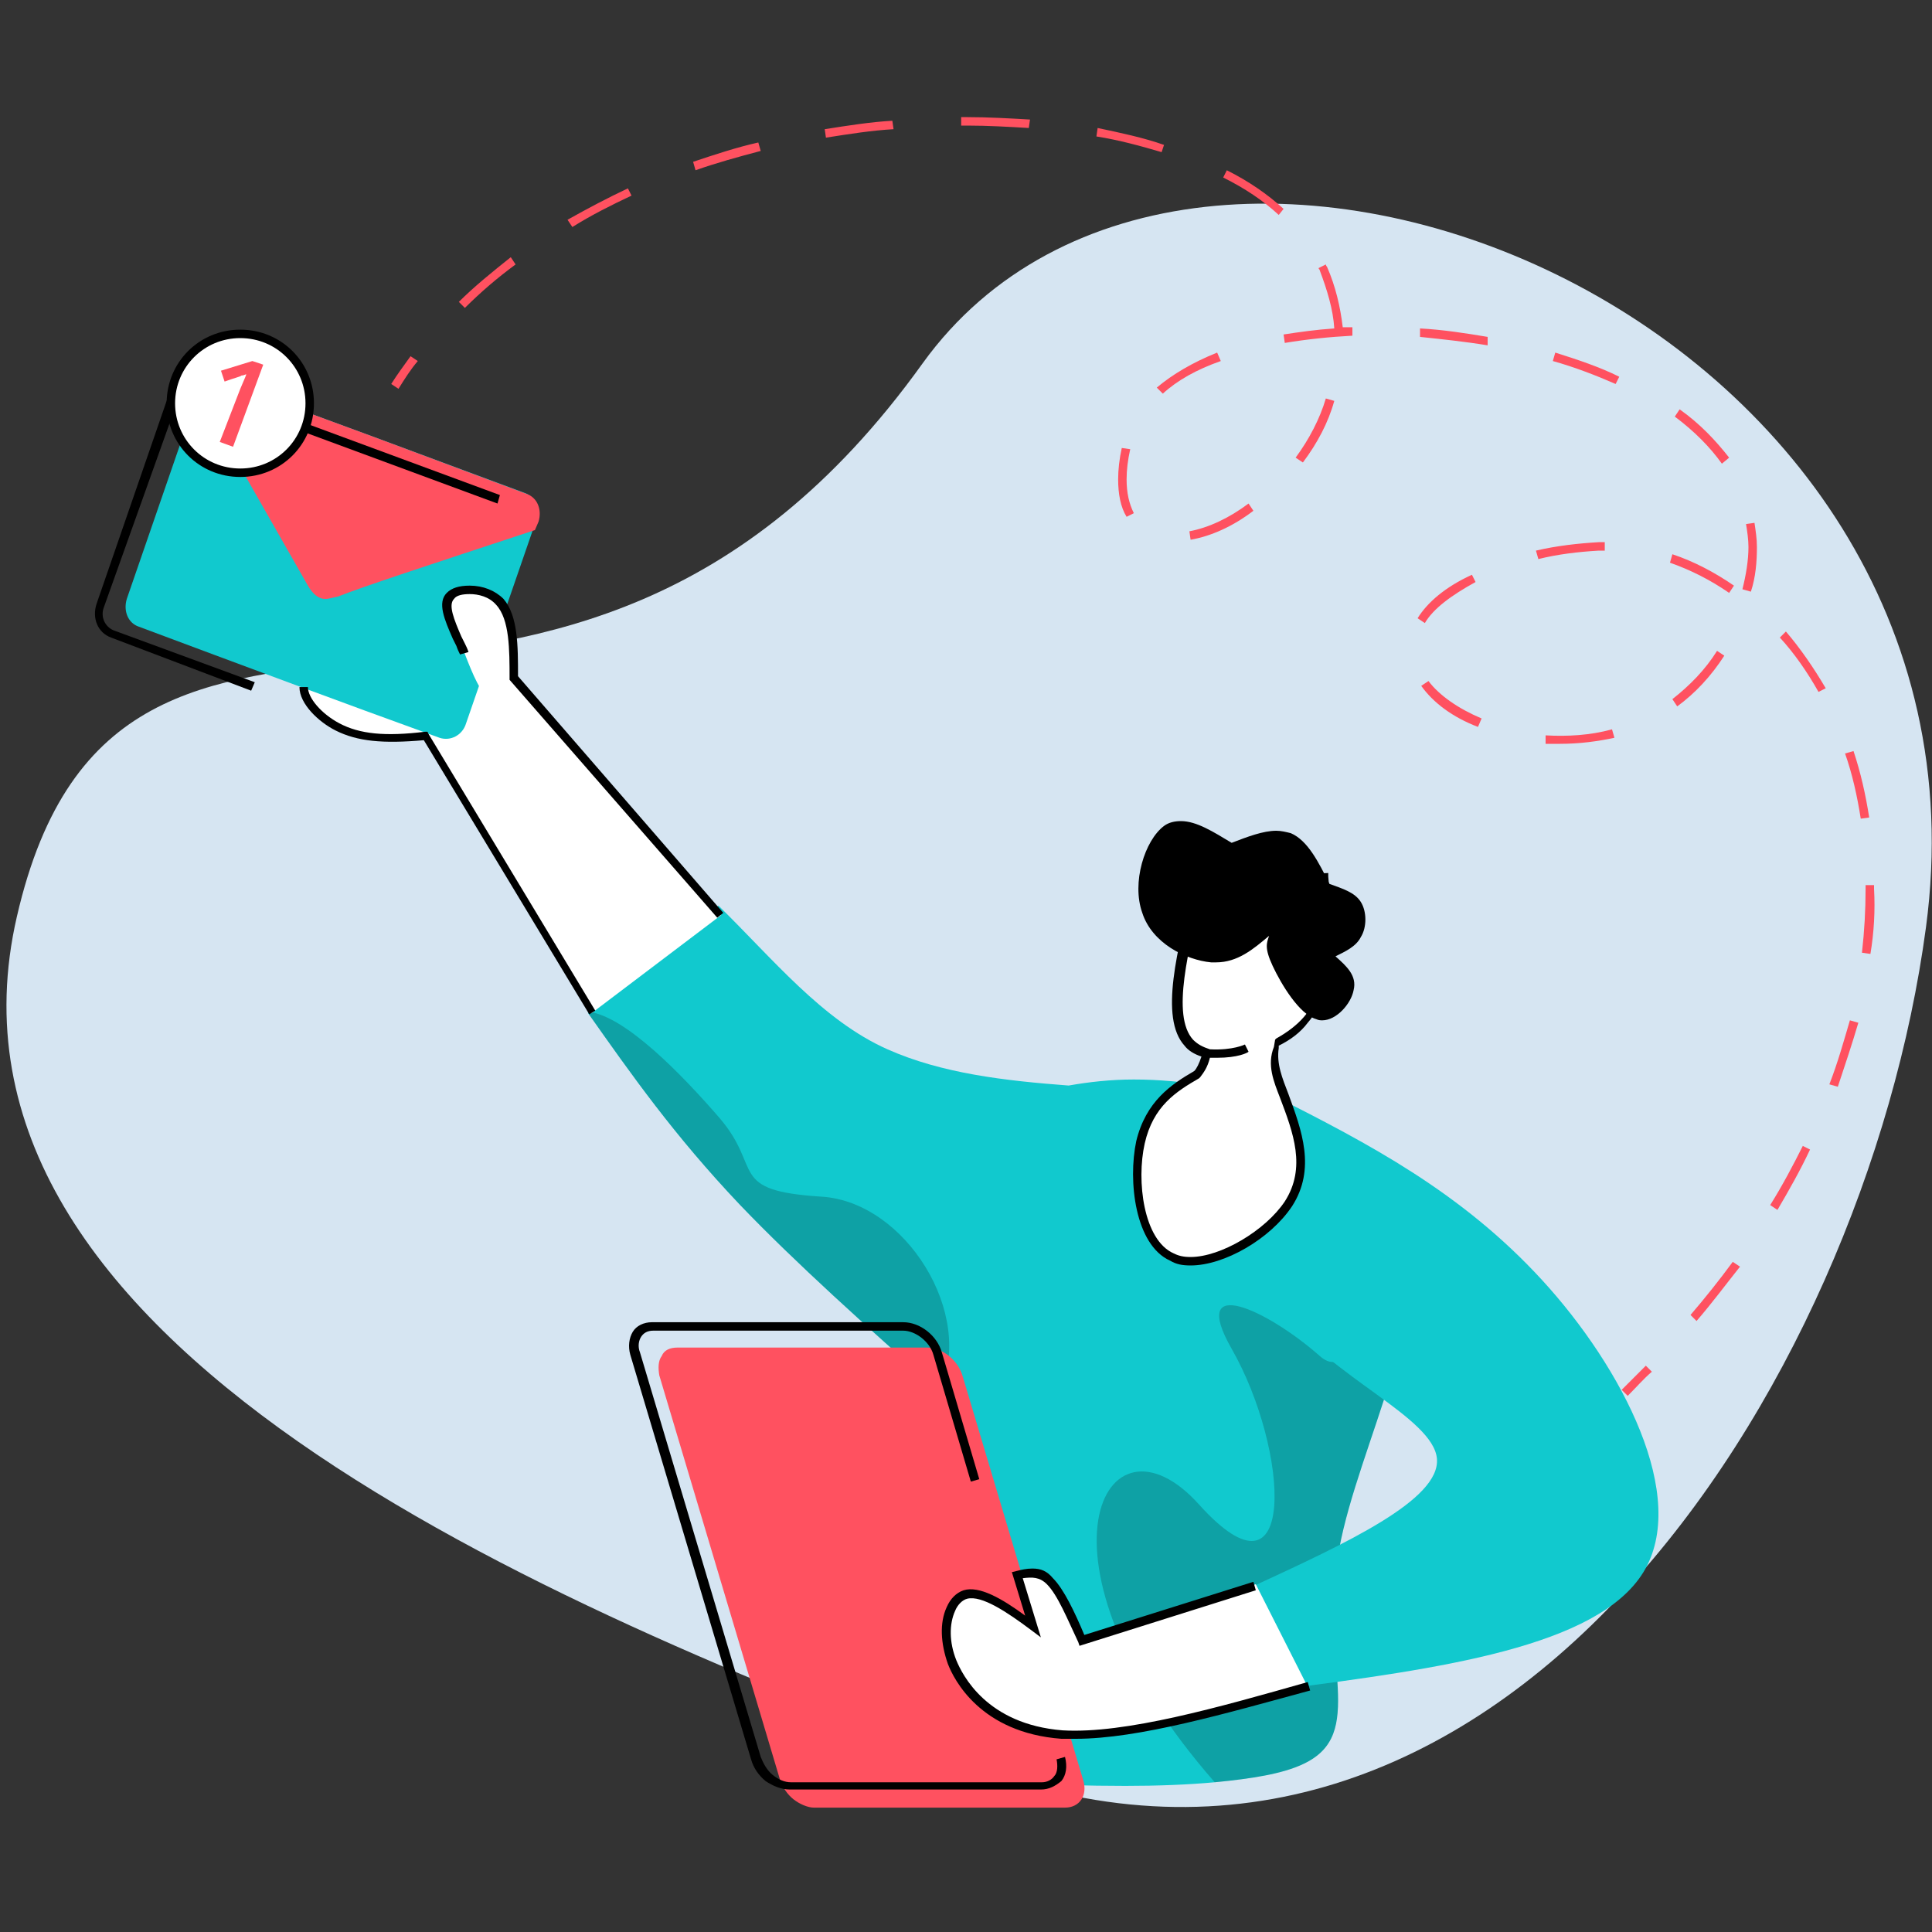
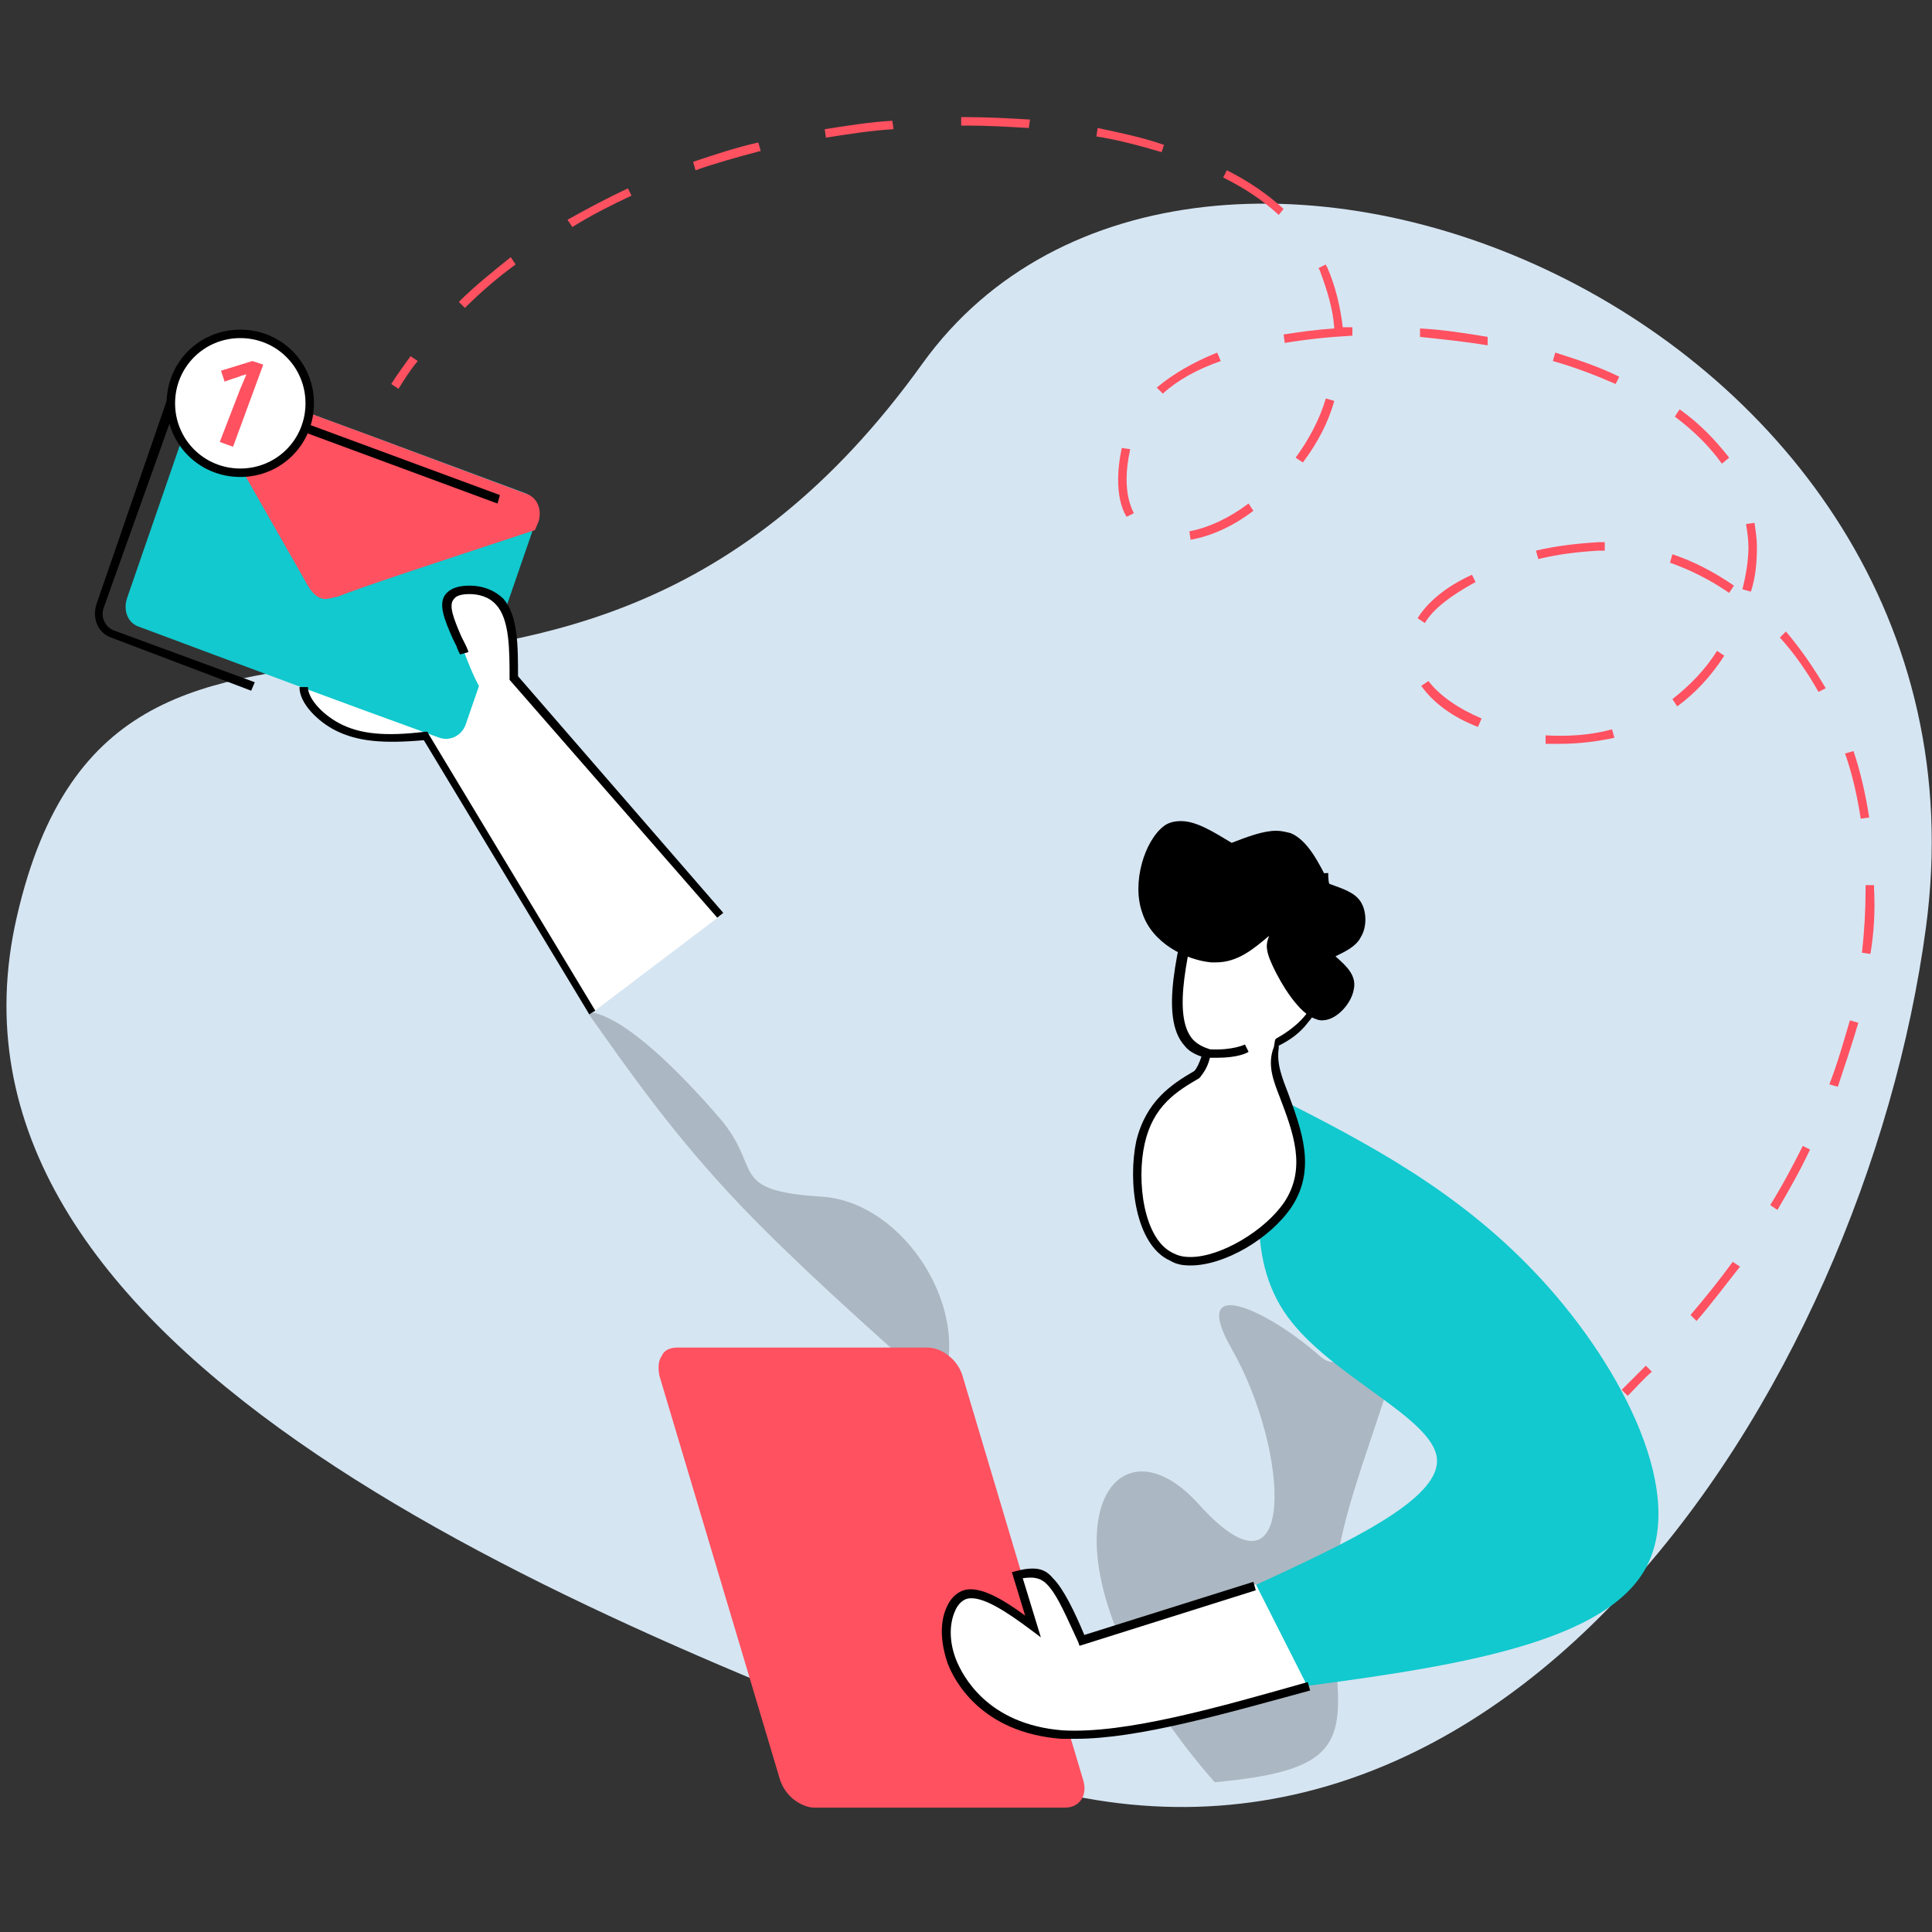
<svg xmlns="http://www.w3.org/2000/svg" x="0px" y="0px" viewBox="0 0 160 160" style="enable-background:new 0 0 160 160;" xml:space="preserve">
  <rect x="0" y="0" width="160" height="160" fill="#333333" stroke="none" />
  <style type="text/css">	.st0{display:none;}	.st1{display:inline;}	.st2{fill:#D6E5F2;}	.st3{fill:#FFFFFF;}	.st4{fill:#11C9CE;}	.st5{fill:#FF5160;}	.st6{opacity:0.1;}	.st7{opacity:0.2;}	.st8{fill:none;stroke:#000000;stroke-width:0.581;stroke-miterlimit:10;}</style>
  <g id="Layer_1" class="st0">
    <g class="st1">
      <path class="st2" d="M153.9,74.8c23.4,85.8-51.7,90.7-76.1,69.9C47,118.5,1.7,113.5,1.7,74.8S35.7,4.9,77.8,4.9   S143.6,37.4,153.9,74.8z" />
      <g>
        <path class="st3" d="M149.7,27.2L131,95.8c-0.7,2.7-3.7,4.6-6.6,4.2l-55.5-7.7c-2.9-0.4-4.6-3-3.9-5.7L83.7,18    c0.7-2.7,3.7-4.6,6.6-4.2l55.5,7.7C148.7,21.9,150.4,24.5,149.7,27.2z" />
        <path class="st4" d="M128.3,86.6l-1.6,5.9c-0.7,2.7-3.7,4.6-6.6,4.2l-55.5-7.7c-2.9-0.4-4.6-3-3.9-5.7l1.6-5.9L128.3,86.6z" />
        <g>
          <path d="M125.1,100.5c-0.3,0-0.6,0-0.8-0.1l-55.5-7.7c-1.5-0.2-2.8-1-3.6-2.2c-0.8-1.2-1-2.6-0.6-4l18.7-68.6     c0.8-2.9,3.9-4.9,7-4.5l55.5,7.7c1.5,0.2,2.8,1,3.6,2.2c0.8,1.2,1,2.6,0.6,4l-18.7,68.6C130.6,98.6,127.9,100.5,125.1,100.5z      M89.5,14.1c-2.5,0-4.8,1.7-5.5,4L65.3,86.7c-0.3,1.2-0.2,2.4,0.5,3.3c0.7,1,1.8,1.7,3.1,1.9l55.5,7.7c2.7,0.4,5.5-1.4,6.2-3.9     l18.7-68.6c0.3-1.2,0.1-2.4-0.5-3.3c-0.7-1-1.8-1.7-3.1-1.9l-55.5-7.7C90,14.1,89.7,14.1,89.5,14.1z" />
        </g>
        <g>
          <path class="st4" d="M101.8,44.4L99.1,44l-4-11.4l-0.1,0l-0.1,0.6c-0.2,1.1-0.4,2.1-0.7,3.1l-1.9,6.8l-2.1-0.3l3.6-13.1l2.8,0.4     l4,11.3l0.1,0c0-0.1,0.1-0.6,0.3-1.5s0.4-1.5,0.5-2l1.9-6.9l2.1,0.3L101.8,44.4z" />
          <path class="st4" d="M109.8,45.7c-1.6-0.2-2.8-0.9-3.5-1.9c-0.7-1-0.8-2.3-0.4-3.9c0.4-1.6,1.2-2.8,2.3-3.6     c1.1-0.8,2.4-1.1,3.9-0.9c1.4,0.2,2.4,0.7,3,1.6c0.6,0.9,0.7,2.1,0.3,3.4l-0.3,1.1l-7-1c-0.2,1-0.2,1.7,0.2,2.3     c0.4,0.6,1,0.9,2,1.1c0.6,0.1,1.2,0.1,1.8,0.1c0.6,0,1.2-0.1,1.9-0.3l-0.5,1.7c-0.6,0.2-1.2,0.3-1.8,0.3     C111.2,45.8,110.5,45.8,109.8,45.7z M111.8,37c-0.7-0.1-1.3,0-1.9,0.4c-0.5,0.4-1,0.9-1.3,1.7l4.8,0.7c0.2-0.8,0.2-1.5-0.1-1.9     C113,37.4,112.5,37.1,111.8,37z" />
          <path class="st4" d="M125.1,47.6l-0.1-4.8c0-0.5,0-1.7,0-3.5l-0.1,0c-0.8,1.6-1.4,2.7-1.8,3.3l-2.6,4.4l-2.5-0.3l-0.2-10.3     l2.3,0.3l0,5.1c0,1.2-0.1,2.3-0.2,3.2l0.1,0c0.2-0.4,0.4-0.9,0.7-1.5c0.3-0.5,0.5-1,0.7-1.2l3-5l2.4,0.3l0.1,5.4     c0,0.3,0,0.8,0,1.4c0,0.6-0.1,1.1-0.1,1.4l0.1,0c0.3-0.7,0.8-1.7,1.5-3l2.7-4.7l2.2,0.3l-5.7,9.5L125.1,47.6z" />
-           <path class="st4" d="M96.6,57c-0.4,1.4-1.1,2.3-2.3,2.9s-2.6,0.8-4.3,0.5l-1.4-0.2l-1.3,4.9L85,64.9l3.6-13.1l4,0.6     c1.7,0.2,2.9,0.8,3.6,1.5C96.8,54.7,97,55.7,96.6,57z M89.1,58.5l1.2,0.2c1.2,0.2,2.1,0.1,2.7-0.2c0.6-0.3,1.1-0.9,1.3-1.7     c0.2-0.8,0.1-1.3-0.3-1.8c-0.4-0.4-1.1-0.7-2.1-0.9l-1.6-0.2L89.1,58.5z" />
          <path class="st4" d="M107.3,62.9c-0.4,1.6-1.2,2.8-2.4,3.6c-1.1,0.8-2.5,1.1-4,0.8c-1-0.1-1.8-0.5-2.4-1c-0.6-0.5-1.1-1.2-1.2-2     c-0.2-0.8-0.1-1.8,0.1-2.8c0.4-1.6,1.2-2.8,2.3-3.6c1.1-0.8,2.5-1.1,4.1-0.8c1.5,0.2,2.6,0.8,3.2,1.9     C107.7,60,107.8,61.3,107.3,62.9z M99.7,61.8c-0.6,2.3,0,3.6,1.8,3.8c1.8,0.2,3-0.8,3.6-3.1c0.6-2.3,0-3.5-1.8-3.8     c-0.9-0.1-1.7,0.1-2.3,0.6C100.4,59.9,100,60.7,99.7,61.8z" />
          <path class="st4" d="M116.4,66.3c-0.3,1-0.8,1.7-1.7,2.1c-0.9,0.4-2,0.5-3.4,0.3c-1.4-0.2-2.5-0.6-3.2-1.1l0.5-1.8     c1.1,0.7,2.2,1.1,3.2,1.3c1.4,0.2,2.2-0.1,2.4-0.9c0.1-0.3,0-0.5-0.1-0.7c-0.1-0.2-0.3-0.4-0.6-0.6c-0.3-0.2-0.7-0.5-1.3-0.8     c-1.1-0.6-1.8-1.2-2.1-1.7c-0.3-0.5-0.4-1.1-0.2-1.8c0.2-0.8,0.8-1.5,1.6-1.8c0.9-0.4,1.9-0.5,3.1-0.3c1.2,0.2,2.3,0.6,3.3,1.2     l-1.2,1.5c-1-0.6-1.9-1-2.7-1.1c-1.2-0.2-1.9,0.1-2,0.7c-0.1,0.3,0,0.6,0.2,0.9c0.2,0.3,0.8,0.6,1.8,1.2     c0.8,0.4,1.3,0.8,1.7,1.1c0.3,0.3,0.5,0.7,0.6,1C116.5,65.4,116.5,65.9,116.4,66.3z" />
          <path class="st4" d="M122.3,68.5c0.5,0.1,1.1,0.1,1.7,0l-0.4,1.6c-0.3,0.1-0.6,0.1-1,0.1c-0.4,0-0.8,0-1.2-0.1     c-2.1-0.3-2.9-1.5-2.3-3.6l1.5-5.3l-1.4-0.2l0.3-0.9l1.7-0.6l1.3-2l1.4,0.2l-0.6,2.2l3,0.4l-0.4,1.6l-3-0.4l-1.4,5.3     c-0.1,0.5-0.1,0.9,0.1,1.2C121.6,68.3,121.9,68.5,122.3,68.5z" />
        </g>
        <path class="st3" d="M96.6,87.2l-0.2,0.8c-0.1,0.4-0.5,0.7-1,0.6l-2.3-0.3l-0.6,2.2c-0.1,0.4-0.5,0.7-1,0.6L90.7,91    c-0.4-0.1-0.7-0.4-0.6-0.8l0.6-2.2l-2.3-0.3c-0.4-0.1-0.7-0.4-0.6-0.8l0.2-0.8c0.1-0.4,0.5-0.7,1-0.6l2.3,0.3l0.6-2.2    c0.1-0.4,0.5-0.7,1-0.6l0.9,0.1c0.4,0.1,0.7,0.4,0.6,0.8l-0.6,2.2l2.3,0.3C96.5,86.4,96.7,86.8,96.6,87.2z" />
      </g>
      <g>
        <g>
          <path class="st3" d="M136.4,71.6c0.6-1.3,1.2-2.6,2.3-5.3c1-2.7,2.5-6.7,3.8-8.4c0.5-0.6,0.9-0.9,1.3-0.9c0.7,0,1.1,1,1.2,3     c0.1,3.2-0.6,8.9-1.1,12.9c-0.5,4-0.6,6.4-2.4,7.3c-0.6,0.3-1.5,0.5-2.4,0.5c-1.6,0-3.4-0.5-4.7-1.2c-2-1.2-2.6-3-2.6-5.5     c-0.1-2.4,0.4-5.4,1.3-5.9c0.1-0.1,0.2-0.1,0.3-0.1C134.2,67.9,135.3,69.8,136.4,71.6z" />
        </g>
        <g>
          <g>
            <path d="M139.1,81c-1.7,0-3.5-0.5-4.8-1.3c-1.9-1.1-2.7-2.9-2.8-5.8c-0.1-2.2,0.4-5.6,1.5-6.3c0.1-0.1,0.3-0.1,0.5-0.1      c0.9,0,1.9,1.4,3,3.2c0.5-1.1,1.1-2.4,2-4.7l0.3-0.9c1-2.7,2.3-6.1,3.5-7.6c0.5-0.7,1-1.1,1.5-1.1c0.6,0,1.5,0.6,1.6,3.4      c0.1,2.8-0.4,7.4-0.9,11.1l-0.3,2.5c-0.4,3.7-0.7,5.9-2.5,6.9C141,80.8,140.1,81,139.1,81z M133.4,68.3      C133.3,68.3,133.3,68.3,133.4,68.3c-0.7,0.4-1.3,2.9-1.2,5.6c0.1,2.6,0.8,4.2,2.5,5.2c1.9,1.1,5.2,1.5,6.7,0.7      c1.5-0.8,1.7-2.9,2.1-6.3l0.3-2.5c0.4-3.7,1-8.3,0.9-11c-0.1-1.9-0.5-2.7-0.9-2.7c-0.1,0-0.4,0.1-1,0.8      c-1.1,1.5-2.4,4.9-3.4,7.4l-0.3,0.9c-1.1,2.7-1.7,4-2.3,5.3l-0.3,0.6l-0.4-0.6C135.2,70.3,134,68.3,133.4,68.3z" />
          </g>
        </g>
        <g>
          <path class="st5" d="M141.5,85.5c-1.3,8.6-5.7,26.2-15.2,37.5c-5.7,6.9-13.3,11.5-21.1,13.8c-3.8,1.1-7.7,1.7-11.4,1.7     c-1.3,0-2.5-0.1-3.8-0.2c-12.3-1.3-22.4-9.1-32.5-16.9c1.1,8.7,2.2,17.4-5.3,21.6c-0.5,0.3-1.1,0.6-1.7,0.9     c-2.8,1.1-6.5,1.8-10.5,1.8c-9.4,0-20.3-3.5-23.7-12.5c-2.5-6.5-1.1-15.9,2.3-24.6c1.5-4,3.5-7.9,5.7-11.4     c0.3-0.5,0.7-1.1,1-1.5C30.6,82.6,36.4,70,46.3,61.2C57.2,51.6,73.1,46.7,89,41.7l2.5,7.5c-5.9,2.5-11.7,5.1-17.1,8.2     c-4.3,2.5-8.3,5.5-11.8,9.1c-5.1,5.3-8.9,12.2-12.3,19.6c3.8,1.8,7.6,4.5,11.3,7.3c1.9,1.5,3.7,2.9,5.6,4.4     c7.4,5.8,14.6,11.3,22.7,13.7c3.1,0.9,6.4,1.4,9.7,1.4c7.1,0,14.1-2.1,19-6c7.1-5.6,9.9-14.8,12.6-24c0.4-2,0.8-4.1,2.1-5.1     c1.3-1,3.4-0.9,5.5-0.9h0.6C141.1,77,142.6,77.5,141.5,85.5z" />
          <path class="st6" d="M105.2,136.7c-3.8,1.1-7.7,1.7-11.4,1.7c-1.3,0-2.5-0.1-3.8-0.2c-12.3-1.3-22.4-9.1-32.5-16.9     c1.1,8.7,2.2,17.4-5.3,21.6c5.7-13.6-11-26.1-1.6-34.7C61,98.7,70,125.8,76.5,125.3C82.4,125,98.6,127,105.2,136.7z" />
          <path class="st6" d="M61.6,93.5c1.9,1.5,3.7,2.9,5.6,4.4c-6.8,4.3-19,1.5-22.9-0.6c-5-2.7-9.5-12.8-3.5-20.5     c5.3-6.8,17-4.3,16.4-10.5c-0.7-6.1,10-12.7,17.2-8.9c-4.3,2.5-8.3,5.5-11.8,9.1c-5.1,5.3-8.9,12.2-12.3,19.6     C54.2,87.9,57.9,90.7,61.6,93.5z" />
        </g>
        <g>
          <g>
            <path d="M31.7,84l-0.6-0.3C36,73.5,41.2,66.3,47.2,61c0.9-0.8,2-1.7,3-2.4l0.4,0.6c-1,0.8-2,1.6-3,2.4      C41.6,66.8,36.7,73.7,31.7,84z" />
          </g>
          <g>
            <path d="M67.8,63.2l-0.5-0.6c6.4-5.4,14.2-9,21-12l0.3,0.7C81.8,54.3,74.1,57.9,67.8,63.2z" />
          </g>
        </g>
        <g>
          <path class="st3" d="M99.2,43.6c-0.9,1.7-1.7,3.4-3,4.7c-0.9,0.9-2,1.7-3.2,1.7c-0.5,0-1.1-0.1-1.7-0.5     c-1.9-1.1-4.1-4.3-2.8-6.5c1.1-1.9,4.7-3,8.4-3c0.6,0,1.2,0,1.8,0.1c4.3,0.4,8.3,2.4,9.6,4.2c1.2,1.7-0.2,3.1-2,3.1     c-0.1,0-0.2,0-0.3,0C104,47.2,101.6,45.4,99.2,43.6z" />
        </g>
        <g>
          <g>
            <path d="M93,50.3c-0.6,0-1.3-0.2-1.9-0.5c-2.1-1.2-4.3-4.6-2.9-7c1.3-2.2,5.3-3.1,8.7-3.1c0.6,0,1.3,0,1.9,0.1      c4.6,0.5,8.6,2.6,9.8,4.3c0.5,0.8,0.6,1.6,0.3,2.3c-0.5,0.9-1.6,1.5-2.9,1.3c-2-0.2-4.3-1.9-6.6-3.6c-0.8,1.6-1.6,3.1-2.9,4.4      C95.3,49.7,94.1,50.3,93,50.3z M96.9,40.3c-3.8,0-7.1,1.1-8.1,2.8c-1.1,1.9,0.8,4.9,2.7,6c1.4,0.8,2.9,0.5,4.5-1.1      c1.2-1.3,2.1-3,2.9-4.6L99,43l0.3,0.3c2.3,1.8,4.7,3.6,6.6,3.8c1,0.1,1.9-0.3,2.2-1c0.2-0.5,0.2-1-0.2-1.6      c-1.1-1.6-5-3.6-9.3-4C98.1,40.4,97.5,40.3,96.9,40.3z" />
          </g>
        </g>
        <g>
          <path class="st3" d="M49.9,77.1l-5.4-0.6c-3,3.9-5.9,7.8-4.6,9.8c0.8,1.2,3.1,1.7,5.3,1.7c1.4,0,2.7-0.2,3.6-0.6     c2.1-1,0.8-3,0.5-4.9C48.9,80.6,49.4,78.8,49.9,77.1z" />
        </g>
        <g>
          <g>
            <path d="M45.2,88.3c-1,0-4.5-0.1-5.6-1.9c-1.4-2.2,1.5-6.1,4.7-10.2l0.1-0.2l0.2,0l5.8,0.7l-0.1,0.4c-0.5,1.8-1,3.5-0.7,5.3      c0.1,0.4,0.2,0.8,0.3,1.2c0.4,1.5,0.9,3.2-1,4C48.1,88.1,46.7,88.3,45.2,88.3z M44.7,76.8c-2.8,3.7-5.6,7.5-4.5,9.2      c0.6,0.9,2.6,1.6,5,1.6c1.4,0,2.7-0.2,3.4-0.6c1.3-0.6,1.1-1.5,0.6-3.2c-0.1-0.4-0.3-0.9-0.3-1.3c-0.4-1.8,0.1-3.5,0.6-5.2      L44.7,76.8z" />
          </g>
        </g>
        <g>
          <path class="st3" d="M42.8,77.4c2.7,1.8,5.4,3.6,7.5,3.6c0.8,0,1.5-0.3,2.1-0.8c2.3-2.2,3.1-9,1.5-11.8     c-0.7-1.2-1.9-1.7-3.3-1.7c-1.8,0-4,0.7-6.3,1.4L42.8,77.4z" />
        </g>
        <g>
          <g>
            <path d="M50.3,81.4c-2.2,0-5-1.8-7.7-3.6l-0.2-0.1l1.6-9.8l0.2-0.1c2.2-0.7,4.5-1.4,6.4-1.4c1.7,0,2.9,0.6,3.7,1.9      c1.7,3,0.8,9.9-1.5,12.2C52.1,81,51.3,81.4,50.3,81.4z M43.2,77.3c2.5,1.7,5.1,3.4,7.1,3.4c0.8,0,1.4-0.2,1.9-0.7      c2.1-2.1,3-8.7,1.4-11.4c-0.6-1-1.5-1.5-3-1.5c-1.7,0-3.8,0.7-5.9,1.3L43.2,77.3z" />
          </g>
        </g>
        <g>
          <path d="M51,72.5c1.3,1.2,2.6,2.5,4,2.5c0.6,0,1.2-0.2,1.7-0.8c1.9-1.9,3.9-7.3,2.9-9.4c-0.4-0.8-1.2-1.1-2.3-1.1     c-1.8,0-4.3,0.8-6.8,1.6c-0.9-0.1-1.8-0.1-2.6-0.1c-2,0-3.9,0.3-5.3,1.5c-2,1.8-3,5.5-2.6,8.3s2.4,4.6-0.1,6.7     s-9.4,4.7-12.1,10.8s-1.2,15.8,5,19c1.7,0.9,3.7,1.2,5.8,1.2c5.7,0,12.2-2.8,14.3-6.7c3-5.4-2-12.7-4.2-17.5s-1.6-7.1-0.5-8.7     c1-1.6,2.5-2.6,3-3.7C51.8,75,51.4,73.8,51,72.5z" />
        </g>
      </g>
      <g>
        <path d="M94.9,138.9c-16.5,0-34.4-13.8-40.1-22.4l0.6-0.4c6.4,9.8,28.6,26.1,46.3,21.2l0.2,0.7C99.7,138.6,97.3,138.9,94.9,138.9    z" />
      </g>
      <g>
-         <path d="M103.5,113.1l0-0.7c17.1-0.4,23.4-11.6,29.5-33.5l0.7,0.2C128.3,98.1,122.7,112.7,103.5,113.1z" />
-       </g>
+         </g>
      <g>
        <path d="M39.7,146.1c-4,0-9.9-0.6-14.3-3.9c-9.2-6.6-13.5-14.3-6.9-32.2l0.7,0.2c-6.5,17.5-2.2,24.9,6.6,31.3    c7,5,18.1,3.5,18.2,3.5l0.1,0.7C43.9,145.8,42.2,146.1,39.7,146.1z" />
      </g>
      <path class="st4" d="M29.9,32.3h-2.3v-2.3c0-0.4-0.3-0.6-0.6-0.6c-0.4,0-0.6,0.3-0.6,0.6v2.3h-2.3c-0.4,0-0.6,0.3-0.6,0.6   c0,0.4,0.3,0.6,0.6,0.6h2.3v2.3c0,0.4,0.3,0.6,0.6,0.6c0.4,0,0.6-0.3,0.6-0.6v-2.3h2.3c0.4,0,0.6-0.3,0.6-0.6   C30.5,32.5,30.2,32.3,29.9,32.3z" />
      <path class="st4" d="M38.9,50.7H37v-1.8c0-0.3-0.2-0.5-0.5-0.5c-0.3,0-0.5,0.2-0.5,0.5v1.8h-1.8c-0.3,0-0.5,0.2-0.5,0.5   c0,0.3,0.2,0.5,0.5,0.5H36v1.8c0,0.3,0.2,0.5,0.5,0.5c0.3,0,0.5-0.2,0.5-0.5v-1.8h1.8c0.3,0,0.5-0.2,0.5-0.5   C39.4,50.9,39.2,50.7,38.9,50.7z" />
      <path class="st4" d="M53.4,24.4h-2.5V22c0-0.4-0.3-0.7-0.7-0.7c-0.4,0-0.7,0.3-0.7,0.7v2.5h-2.5c-0.4,0-0.7,0.3-0.7,0.7   c0,0.4,0.3,0.7,0.7,0.7h2.5v2.5c0,0.4,0.3,0.7,0.7,0.7c0.4,0,0.7-0.3,0.7-0.7v-2.5h2.5c0.4,0,0.7-0.3,0.7-0.7   C54.1,24.7,53.8,24.4,53.4,24.4z" />
    </g>
  </g>
  <g id="Layer_2" class="st0">
    <g class="st1">
      <path class="st2" d="M155.1,72.9c23.4,85.8-51.7,90.7-76.1,69.9C48.2,116.5,2.9,111.5,2.9,72.9S37,2.9,79,2.9   S144.9,35.4,155.1,72.9z" />
      <g>
        <g>
          <g>
            <g>
              <path class="st4" d="M117.9,88.2c-1.6,0.8-3.6,0.7-5.7-0.2c-3-1.3-6.3-4.1-9.4-8.1c-1.6-2.1-3.2-4.5-4.6-7.2       c-1.1-2.2-2.1-4.3-2.8-6.4c-1.6-4.6-2.3-9-2-12.4c0.3-3,1.3-5.2,3.3-6.2c5-2.6,13.8,4.3,19.7,15.5       C122.2,74.4,122.9,85.6,117.9,88.2z" />
            </g>
          </g>
          <g>
            <g>
              <path class="st4" d="M108.9,89.9c-5.5,0.5-11,1.3-16.5,3.3c-6.8,2.5-13.6,6.8-19.7,6.8c-0.6,0-1.2,0-1.8-0.1       c-6.5-1-11.9-8.1-10.3-13.7c1.7-5.5,10.5-9.5,17-14.9c5.3-4.4,9.1-9.8,12.5-15.4c-0.5,4.9,1.2,11.8,4.8,18.8       C98.9,82.3,104.3,87.9,108.9,89.9z" />
            </g>
          </g>
          <g>
            <g>
              <path class="st3" d="M67.2,92.5c-2.2-2.4-3.1-5.5-2.3-7.9c1-3.2,4.6-5.7,8.5-8.3c1.8-1.2,3.6-2.5,5.3-3.9l0.5,0.6       c-1.7,1.4-3.5,2.7-5.4,3.9c-3.8,2.6-7.3,5-8.2,7.9c-0.7,2.2,0.2,5,2.2,7.2L67.2,92.5z" />
            </g>
          </g>
          <g>
            <g>
              <path d="M112.2,91.1c-1.1,0-2.3-0.3-3.5-0.8c-4.8-2-10.3-8-14.2-15.4c-3.6-6.7-5.4-13.8-4.9-19c0.3-3.2,1.5-5.5,3.5-6.5       c2.6-1.3,6.1-0.4,9.9,2.6c3.8,3,7.4,7.6,10.3,13c6.1,11.5,6.7,22.7,1.4,25.5l0,0C114,90.9,113.2,91.1,112.2,91.1z M95.7,49.5       c-0.8,0-1.5,0.2-2.2,0.5c-1.7,0.9-2.8,3-3.1,5.9c-0.5,5,1.3,11.9,4.8,18.5c3.8,7.3,9.1,13.1,13.8,15.1c2.1,0.9,3.9,1,5.4,0.3       c4.8-2.5,4-13.5-1.7-24.5c-2.8-5.4-6.4-9.9-10.1-12.8C100.1,50.5,97.7,49.5,95.7,49.5z" />
            </g>
          </g>
          <g>
            <g>
              <path class="st4" d="M85.4,90.4c3.4,3.2,6.8,6.5,7.7,11c0.9,4.5-0.7,10.4-3.1,13.4c-1.3,1.6-2.9,2.5-4.3,2.5       c-1.1,0-2-0.6-2.5-1.7c-1-2.4,0.4-7.5-0.7-11.6c-1.1-4.2-4.6-7.4-8-10.7L85.4,90.4z" />
            </g>
          </g>
          <g>
            <path class="st3" d="M113.6,69.1c0,1.7-0.6,3.3-1.9,4.3l-8.9,6.5c-1.6-1.5-3.4-4.6-4.8-7.2c-1.1-2.2-2.2-4.7-2.6-6.3l9.8-4.3      c2.6-1.1,5.8,0.4,7.4,3.3C113.3,66.6,113.6,67.9,113.6,69.1z" />
          </g>
        </g>
        <g>
          <g>
            <g>
              <path class="st3" d="M42.1,106.6c3.6-10.5,7.2-20.9,10.7-29.9s6.9-16.5,8.9-21.3s2.7-6.8,2.7-7.7c0-0.6-0.2-0.8-0.5-0.8       c-0.2,0-0.5,0.1-0.8,0.3c-0.6,0.5-1.3,1.4-1.9,2.3c0.9-3.2,1.8-6.3,0.6-6.7c-0.1,0-0.2,0-0.2,0c-1.3,0-4.3,2.3-5.6,4.7       c-1.4,2.6-0.9,5.2-0.5,7.9C42.6,71.7,29.8,88,27.5,96.5S33.7,105.8,42.1,106.6z" />
            </g>
          </g>
          <g>
            <g>
-               <path d="M42.1,107c-5.9-0.5-11.9-1.1-14.3-4.4c-1.1-1.6-1.3-3.6-0.6-6.1c2.3-8.6,15.3-25.1,27.9-41.2c-0.4-2.6-0.9-5.3,0.6-8       c1.4-2.6,4.8-5.3,6.3-4.9c1.2,0.4,0.9,2.4,0.2,5.1c0.2-0.3,0.5-0.5,0.7-0.7c0.4-0.3,0.7-0.4,1-0.4c0.2,0,0.9,0.1,0.9,1.2       s-0.7,3.2-2.7,7.9c-0.5,1.1-1,2.3-1.6,3.7c-2,4.5-4.6,10.7-7.3,17.6c-3.5,9-7.1,19.6-10.7,29.9l-0.1,0.3L42.1,107z        M41.7,106.5l0.4,0.1L41.7,106.5z M61.6,43.1c-1.1,0-3.9,2.1-5.2,4.5c-1.3,2.5-0.9,5-0.5,7.6l0,0.2l-0.1,0.1       c-12.6,16-25.7,32.6-27.9,41c-0.6,2.3-0.4,4.1,0.5,5.5c2.1,3,7.8,3.5,13.4,4c3.5-10.2,7.1-20.8,10.6-29.7       c2.7-7,5.4-13.1,7.4-17.6c0.6-1.3,1.1-2.6,1.6-3.6c1.9-4.4,2.7-6.6,2.7-7.6c0-0.2,0-0.4-0.2-0.4c-0.1,0-0.3,0.1-0.5,0.2       c-0.6,0.4-1.2,1.3-1.8,2.2l-1.3,2l0.6-2.3c0.7-2.4,1.7-6,0.8-6.2C61.7,43.1,61.6,43.1,61.6,43.1z" />
+               <path d="M42.1,107c-5.9-0.5-11.9-1.1-14.3-4.4c-1.1-1.6-1.3-3.6-0.6-6.1c2.3-8.6,15.3-25.1,27.9-41.2c-0.4-2.6-0.9-5.3,0.6-8       c1.4-2.6,4.8-5.3,6.3-4.9c1.2,0.4,0.9,2.4,0.2,5.1c0.2-0.3,0.5-0.5,0.7-0.7c0.4-0.3,0.7-0.4,1-0.4c0.2,0,0.9,0.1,0.9,1.2       s-0.7,3.2-2.7,7.9c-2,4.5-4.6,10.7-7.3,17.6c-3.5,9-7.1,19.6-10.7,29.9l-0.1,0.3L42.1,107z        M41.7,106.5l0.4,0.1L41.7,106.5z M61.6,43.1c-1.1,0-3.9,2.1-5.2,4.5c-1.3,2.5-0.9,5-0.5,7.6l0,0.2l-0.1,0.1       c-12.6,16-25.7,32.6-27.9,41c-0.6,2.3-0.4,4.1,0.5,5.5c2.1,3,7.8,3.5,13.4,4c3.5-10.2,7.1-20.8,10.6-29.7       c2.7-7,5.4-13.1,7.4-17.6c0.6-1.3,1.1-2.6,1.6-3.6c1.9-4.4,2.7-6.6,2.7-7.6c0-0.2,0-0.4-0.2-0.4c-0.1,0-0.3,0.1-0.5,0.2       c-0.6,0.4-1.2,1.3-1.8,2.2l-1.3,2l0.6-2.3c0.7-2.4,1.7-6,0.8-6.2C61.7,43.1,61.6,43.1,61.6,43.1z" />
            </g>
          </g>
          <g>
            <g>
              <path class="st5" d="M39.4,76.2c-6.1,8.3-10.7,15.6-11.9,20.3c-2.2,8.5,7.2,10,15.6,10.8c2.4-7,3.8-14.8,6.2-21.4       c-2.2-3.1-4.6-5.8-6.7-7.6C41.5,77.4,40.4,76.7,39.4,76.2L39.4,76.2z" />
            </g>
          </g>
          <g>
            <g>
              <path class="st5" d="M100.2,123.6c-0.5,7.4-4.4,15.7-11.7,20.5c-4.7,3-10.7,4.6-16.9,4.6c-3.5,0-7-0.5-10.2-1.5       c-2.7-0.8-5.2-2-7.7-3.4c-5.9-3.4-11.2-8.2-16.5-13.1c-2.2,5.4-4.4,10.8-12.9,11c-0.2,0-0.4,0-0.6,0c-5.7,0-13.9-2.2-18.7-6.8       c-2.4-2.3-4-5.2-4-8.8c0.1-10.9,15-27.7,25.6-31.9c2-0.8,3.8-1.1,5.5-1.1c7.4,0,12.3,6.6,16.1,12.1c4.7,6.7,7.7,11.6,12,16.2       c4.4,4.6,10,9,16.2,9.5c0.5,0,0.9,0.1,1.4,0.1c5.7,0,11.6-3.1,14.2-6.7c2.8-3.9,1.6-8.5,0.5-13.1l2.6-7.6       C97.8,109.8,100.7,116.2,100.2,123.6z" />
            </g>
            <path class="st6" d="M53.7,143.7c-5.9-3.4-11.2-8.2-16.5-13.1c-2.2,5.4-4.4,10.8-12.9,11c-0.2,0-0.4,0-0.6,0      c-5.7,0-13.9-2.2-18.7-6.8c12.9-13.3,16.9-0.1,25.8-3.3c8.8-3.1-1-10.2,1.2-14.3c2.2-4,7.3,9.5,12,12.6      C48.4,132.9,51.5,132.7,53.7,143.7z" />
          </g>
          <g>
            <g>
              <path class="st3" d="M98.5,131.1c-2.4,5.7-5.2,9.6-8.3,11.7c-3.1,2.6-7.3,4.4-12.6,5.4c-2,0.4-4,0.5-6,0.5       c-4.9,0-9.8-1.1-14.7-3.3c-0.6-0.2-1.2-0.5-1.8-0.8c2.9-2.2,5.3-4.7,6.8-7.5c1.4-2.7,1.9-5.9,1.9-9.3c0-1,0-2-0.1-3       c2.8,2.4,6,4.2,9.5,5.4c1.6,0.4,3.1,0.6,4.6,0.6c4.3,0,8.4-1.6,12.5-4.9c3.4-3.3,4.2-7.9,2.3-13.8l-0.2-1       c-1.9-2.1-3.8-4.2-4.6-5.8c-0.7-1.4-0.3-2.4,0.5-2.4c0.1,0,0.2,0,0.2,0c1,0.2,2.6,1.5,4.1,2.8c0.2-1.5,0.4-2.9,0.2-4.3       c-0.2-1.4-0.6-2.7-1.2-4.1c1.1,0.3,2.3,0.6,2.8,1.6c0.5,1,0.5,2.6,0.5,4.3c1.5,3.2,2.8,6.4,3.9,9.7       C100.8,118.6,100.7,124.7,98.5,131.1z" />
            </g>
          </g>
          <g>
            <g>
              <path d="M71.6,149.1c-5,0-10-1.1-14.9-3.3c-0.6-0.2-1.2-0.5-1.8-0.8l0.3-0.7c0.5,0.3,1.1,0.6,1.7,0.8c6.8,3.1,13.7,4,20.5,2.7       c5.2-1,9.4-2.8,12.4-5.3c3.1-2.1,5.8-6,8.2-11.5c2.1-6.4,2.2-12.3,0.3-17.7c-1-3.2-2.3-6.5-3.9-9.7l0-0.1l0-0.1       c0-1.5,0-3.2-0.5-4.1c-0.4-0.6-1-1-1.8-1.2c0.4,1.1,0.8,2.3,0.9,3.5c0.2,1.4,0,2.9-0.2,4.4l-0.1,0.7l-0.5-0.4       c-1.2-1.1-2.9-2.6-3.9-2.7l-0.1,0c-0.2,0-0.4,0.1-0.4,0.2c-0.2,0.2-0.2,0.8,0.2,1.6c0.7,1.5,2.6,3.6,4.5,5.7l0.1,0.2l0.2,1       c1.9,6,1.1,10.8-2.4,14.1c-4.1,3.3-8.4,5-12.7,5c-1.5,0-3-0.2-4.7-0.6c-3.5-1.2-6.8-3.1-9.6-5.5l0.5-0.6       c2.8,2.4,6,4.2,9.4,5.4c1.5,0.4,3,0.6,4.4,0.6c4.2,0,8.3-1.6,12.2-4.8c3.3-3.1,4-7.6,2.2-13.3l-0.2-0.9       c-1.9-2.1-3.8-4.2-4.6-5.8c-0.5-1-0.5-1.8-0.2-2.4c0.2-0.4,0.6-0.6,1-0.6c0.1,0,0.2,0,0.3,0c1,0.2,2.2,1.2,3.7,2.4       c0.1-1.2,0.2-2.4,0.1-3.5c-0.1-1.3-0.6-2.7-1.1-4L91,97l0.7,0.2c1.1,0.3,2.4,0.6,3,1.8c0.6,1.1,0.6,2.7,0.6,4.4       c1.5,3.2,2.8,6.5,3.8,9.7c2,5.6,1.9,11.7-0.3,18.3c-2.4,5.7-5.3,9.7-8.4,11.9c-3.1,2.6-7.4,4.4-12.7,5.4       C75.7,148.9,73.7,149.1,71.6,149.1z" />
            </g>
          </g>
          <g>
            <g>
              <path class="st3" d="M36.9,94.1c1.2-0.4,2.5-0.8,3.7-1.9s2.4-2.9,3.6-4.7l4.4,4.2c-1.5,1.2-2.9,2.5-3.9,3.6       c-1,1.1-1.4,2.1-1.8,3.1c-0.9,0.2-1.8,0.5-2.6,0.5c-0.3,0-0.6,0-0.9-0.1c-1.1-0.3-2.1-1.1-2.6-2C36.4,96,36.6,95,36.9,94.1z" />
            </g>
          </g>
          <g>
            <g>
              <path class="st3" d="M45.3,82.4l-3.2,8.8c1.2,2.1,2.3,4.2,4.1,4.2c0.3,0,0.7-0.1,1.1-0.3c2.4-1.1,5.8-5.7,5.7-8.4       C52.8,84,49.1,83.2,45.3,82.4z" />
            </g>
          </g>
          <g>
            <g>
              <path d="M46.2,95.8c-2,0-3.2-2.2-4.4-4.4l-0.1-0.2l3.3-9.3l0.3,0.1l-0.1,0.4l0.1-0.4c3.8,0.8,7.8,1.7,8,4.7       c0.2,2.9-3.3,7.6-5.9,8.8C47.1,95.7,46.7,95.8,46.2,95.8z M42.6,91.2c1.1,1.9,2.2,3.8,3.7,3.8c0.3,0,0.6-0.1,0.9-0.2       c2.3-1,5.6-5.5,5.4-8c-0.1-2.4-3.6-3.2-7.1-3.9L42.6,91.2z" />
            </g>
          </g>
          <g>
            <g>
              <path d="M49.7,84c0.9,1.5,1.9,3,3.9,3.2c0.1,0,0.3,0,0.4,0c2,0,4.7-1.2,5.6-3.6c1-2.6,0.1-6.8-2.1-8.3       c-0.9-0.6-1.9-0.9-3.1-0.9c-1.9,0-4,0.6-6.2,1.2c-2.2-1.3-4.4-2.6-6.6-2.6c-0.5,0-1,0.1-1.5,0.2c-2.7,0.8-5.5,4-8.3,7.2       c-3.1,0.6-6.2,1.2-8.4,3.1c-2.2,1.9-3.6,4.9-3.5,8.5c0.1,3.6,1.7,7.6,3.3,11.6c-0.4,4.3-0.8,8.5,2.2,11.5       c2.2,2.2,6.2,3.7,10,3.7c1.3,0,2.5-0.2,3.6-0.5c4.4-1.5,7-6,7.2-9.9s-2.2-6.9-4.5-10c1.7-1.9,3.4-3.8,4.8-6.2       S48.7,86.9,49.7,84z" />
            </g>
          </g>
          <g>
            <path d="M23.9,142.1c-0.1,0-0.2,0-0.3,0l0-0.8c0.1,0,0.2,0,0.2,0c5,0,8.1-2.5,9.9-4.6c2.6-3.2,3.6-7.1,3.1-9.5l0.7-0.1      c0.5,2.4-0.4,6.6-3.3,10.1C32.5,139.5,29.2,142.1,23.9,142.1z" />
          </g>
          <g>
            <path d="M2,131.6c-2.2-3.1-2.9-16.8,13.9-30.8l0.5,0.6c-17.7,14.8-15,28-13.7,29.8L2,131.6z" />
          </g>
        </g>
        <g>
          <g>
            <g>
              <path class="st5" d="M123.7,47c-1.3,6.3-2.6,12.5-0.6,12.9c0.1,0,0.1,0,0.2,0c2.1,0,7.3-5.4,12.4-10.7       c3.1-0.1,6.1-0.2,11.4-4.1s12.7-11.8,4.4-22c-7.4-9.1-27.3-20.1-41.5-20.1c-1.7,0-3.3,0.2-4.8,0.5c-13.9,3.2-17.8,22.1-13,32       S110.4,46.2,123.7,47z" />
            </g>
          </g>
          <g>
            <g>
              <path class="st3" d="M99.2,31.1l-2.6-0.4l1.2-17l8.5,3l-0.2,2.2l-5.9-1.9l-0.4,5.2l5.6,1.5l-0.2,2.1l-5.6-1.3L99.2,31.1z" />
            </g>
            <g>
              <path class="st3" d="M116,28.8c-0.1,1.7-0.6,2.9-1.3,3.7c-0.8,0.8-1.8,1.1-3.1,0.9c-0.8-0.1-1.6-0.5-2.2-1.1       c-0.6-0.6-1.1-1.4-1.4-2.3c-0.3-1-0.4-2-0.3-3.2c0.1-1.8,0.7-3.2,1.5-4c0.9-0.8,2-1,3.4-0.5c1.3,0.4,2.2,1.2,2.8,2.4       C115.9,25.8,116.1,27.2,116,28.8z M109.7,27.3c-0.2,2.5,0.5,4,2,4.3c1.5,0.3,2.3-0.8,2.5-3.2c0.2-2.4-0.4-3.8-1.9-4.2       c-0.8-0.2-1.4-0.1-1.8,0.5C110,25.2,109.8,26.1,109.7,27.3z" />
            </g>
            <g>
              <path class="st3" d="M119.3,34.5l-1.6-0.3l1.2-13.9l1.5,0.6L119.3,34.5z" />
            </g>
            <g>
              <path class="st3" d="M123.1,35.1l-1.4-0.2l1.2-13.1l1.4,0.5L123.1,35.1z" />
            </g>
            <g>
              <path class="st3" d="M130.5,32.2c-0.1,1.3-0.4,2.3-0.9,3c-0.5,0.7-1.2,0.9-2,0.8c-0.5-0.1-1-0.3-1.4-0.8       c-0.4-0.4-0.7-1-0.8-1.8c-0.2-0.7-0.2-1.6-0.1-2.5c0.1-1.4,0.5-2.5,1.1-3.2c0.6-0.7,1.3-0.8,2.1-0.6c0.8,0.2,1.4,0.8,1.7,1.7       C130.5,29.9,130.6,30.9,130.5,32.2z M126.5,31.3c-0.2,2,0.2,3.1,1.2,3.3c0.9,0.2,1.5-0.7,1.7-2.6c0.2-1.9-0.2-3-1.1-3.2       c-0.5-0.1-0.9,0-1.2,0.5C126.8,29.6,126.6,30.3,126.5,31.3z" />
            </g>
            <g>
              <path class="st3" d="M135.3,37.2l-0.2-3.6c0-0.4-0.1-1.3-0.1-2.7l0,0c-0.3,1.2-0.5,2-0.6,2.5l-1,3.4l-1.1-0.2l-0.6-8.2       l1.1,0.3l0.2,4c0,1,0.1,1.8,0.1,2.5l0,0c0.1-0.3,0.1-0.7,0.2-1.1c0.1-0.4,0.2-0.7,0.2-1l1.1-3.9l1,0.3l0.2,4.1       c0,0.2,0,0.6,0,1c0,0.5,0,0.8,0,1.1l0,0c0.1-0.5,0.3-1.3,0.5-2.2l0.9-3.4l0.9,0.3l-1.9,6.9L135.3,37.2z" />
            </g>
            <g>
              <path class="st3" d="M144.5,30.3l-0.6,5.4c-0.1,0.6-0.2,1.1-0.4,1.6c-0.2,0.4-0.4,0.8-0.7,1c-0.3,0.2-0.6,0.3-1,0.2       c-0.5-0.1-0.9-0.4-1.2-1.1c-0.3-0.6-0.3-1.5-0.2-2.5l0.6-5.8l0.7,0.3l-0.6,5.6c-0.1,0.7,0,1.3,0.1,1.6       c0.1,0.4,0.4,0.6,0.7,0.7c0.7,0.1,1.1-0.5,1.2-1.8l0.6-5.3L144.5,30.3z" />
            </g>
            <g>
              <path class="st3" d="M146.8,37.4c-0.1,0.6-0.2,1-0.4,1.3c-0.2,0.3-0.5,0.4-0.9,0.3c-0.4-0.1-0.7-0.2-0.9-0.5l0.1-1.1       c0.3,0.4,0.6,0.6,0.9,0.7c0.4,0.1,0.6-0.1,0.6-0.6c0-0.1,0-0.3,0-0.4c0-0.1-0.1-0.2-0.2-0.4c-0.1-0.1-0.2-0.3-0.3-0.5       c-0.3-0.3-0.5-0.7-0.6-1c-0.1-0.3-0.1-0.7-0.1-1.1c0.1-0.5,0.2-0.9,0.4-1.1c0.2-0.2,0.5-0.3,0.8-0.2c0.3,0.1,0.6,0.3,0.9,0.7       l-0.3,0.9c-0.3-0.3-0.5-0.5-0.7-0.6c-0.3-0.1-0.5,0.1-0.5,0.4c0,0.2,0,0.4,0.1,0.5c0.1,0.2,0.2,0.4,0.5,0.7       c0.2,0.2,0.4,0.5,0.4,0.6c0.1,0.2,0.1,0.4,0.2,0.6C146.8,36.8,146.8,37.1,146.8,37.4z" />
            </g>
          </g>
        </g>
      </g>
    </g>
  </g>
  <g id="Layer_3" class="st0">
    <g class="st1">
      <path class="st2" d="M159.9,71.5c0,41.7-4.9,68.4-79.6,75.6c-43.7,4.2-79.6-33.8-79.6-75.6s15.9-73.8,72-44.8   C111.4,46.7,159.9,29.8,159.9,71.5z" />
      <g>
        <g>
          <path class="st3" d="M132.1,65.5l-11.4,72.4c-0.6,4-4.3,6.5-8.3,5.4l-58-15.4c-3.9-1-6.6-5.1-5.9-9.2l11.4-72.4     c0.6-4,4.3-6.5,8.3-5.4l58,15.4C130,57.4,132.7,61.5,132.1,65.5z" />
        </g>
        <g>
-           <path class="st4" d="M118.6,128.8l-0.5,3.4c-0.6,4-4.3,6.5-8.3,5.4l-58-15.4c-3.9-1-6.6-5.1-5.9-9.2l0.5-3.4     c0.6-4,4.3-6.5,8.3-5.4l58,15.4C116.6,120.7,119.2,124.8,118.6,128.8z" />
-         </g>
+           </g>
        <g>
          <path d="M114.2,143.9c-0.6,0-1.3-0.1-1.9-0.3l-58-15.4c-4.1-1.1-6.9-5.4-6.2-9.6l11.4-72.4c0.3-2.1,1.4-3.8,3.1-4.9     c1.6-1.1,3.6-1.4,5.6-0.8l58,15.4c4.1,1.1,6.9,5.4,6.2,9.6L121,138c-0.3,2.1-1.4,3.8-3.1,4.9     C116.8,143.5,115.5,143.9,114.2,143.9z M66.3,41c-1.2,0-2.3,0.3-3.3,1c-1.5,1-2.5,2.5-2.8,4.4l-11.4,72.4     c-0.6,3.8,1.9,7.8,5.7,8.8l58,15.4c1.8,0.5,3.6,0.2,5.1-0.7c1.5-1,2.5-2.5,2.8-4.4l11.4-72.4c0.6-3.8-1.9-7.8-5.7-8.8L68,41.2     C67.4,41.1,66.8,41,66.3,41z" />
        </g>
        <g>
          <path class="st3" d="M107.3,129.3l-7.9-2.1c-0.9-0.2-1.5-1.2-1.3-2.1v0c0.1-0.9,1-1.5,1.9-1.2l7.9,2.1c0.9,0.2,1.5,1.2,1.3,2.1     l0,0C109,129,108.2,129.6,107.3,129.3z" />
        </g>
      </g>
      <g>
        <path class="st5" d="M62.6,69.2c0,6.3-2.2,12.1-6.1,16.6C51.8,91.4,44.7,95,36.8,95c-11.6,0-21.4-7.7-24.7-18.3    c-0.7-2.4-1.1-4.9-1.1-7.5C11,55,22.6,43.4,36.8,43.4S62.6,55,62.6,69.2z" />
        <path class="st3" d="M35.8,52.1c-4.8,5.5,0.8,20.1,8.5,11.7S42,45,35.8,52.1z" />
        <path class="st3" d="M28.8,65.3c6.3,3.5,7.6-2.8,10.2-2.6c5.5,0.4,2.4,2.3,3.9,10.6C44.6,83.4,28.8,65.3,28.8,65.3z" />
        <path class="st4" d="M56.5,85.8C51.8,91.4,44.7,95,36.8,95c-11.6,0-21.4-7.7-24.7-18.3c15.2-14.7,22.6-14,27.4-6.6    c5.1,7.8,13.6,2.1,16.6,13.9C56.3,84.6,56.4,85.2,56.5,85.8z" />
        <path d="M38.7,54.1c4.4,3.2,8.2,1.4,8.2,1.4s1,6.5-4.5,10c-5.5,3.5,3.4,13.8,7.5,9.7s0.2-11.1,2.4-14.3    c2.2-3.2-2.5-11.8-6.8-14.4c-4.2-2.6-7.9,1.9-7.9,1.9s-6.6,1-5.1,7.4S31.2,65,31.2,65s7.2,1.6,6.7-5.5    C37.4,52.4,38.7,54.1,38.7,54.1z" />
      </g>
      <g>
        <path class="st5" d="M136.6,31.3c0,3.4-0.9,6.6-2.6,9.3c-0.5,0.9-1.1,1.7-1.7,2.4c-1,1.3-2.3,2.3-3.6,3.3    c-2.9,2-6.5,3.3-10.4,3.3c-6.7,0-12.6-3.7-15.8-9.1c-0.5-0.9-1-1.9-1.3-3c-0.1-0.3-0.3-0.6-0.3-0.9c-0.5-1.7-0.8-3.4-0.8-5.3    c0-10.1,8.2-18.3,18.3-18.3C128.4,13,136.6,21.2,136.6,31.3z" />
        <path class="st4" d="M128.7,46.3c-2.9,2-6.5,3.3-10.4,3.3c-6.7,0-12.6-3.7-15.8-9.1c-0.5-0.9-1-1.9-1.3-3    C122,29.4,131.1,37.3,128.7,46.3z" />
        <path class="st3" d="M115.7,34.1c0.9-0.9,4.3-4.1,3-6.2l5.3,1.3c0,0-2.2,3.4-1.3,5.9C124.2,39.3,111.9,38.2,115.7,34.1z" />
        <path class="st3" d="M116.2,21.8c0,0-2.2,8.5,0.7,10s7-0.7,7.7-3.8C125.4,25,124.3,17.8,116.2,21.8z" />
        <path d="M114.8,25.4c2.7,3.5,5.4-0.6,5.4-0.6l-1.2,4c0.5,0.6,1.9-2.6,2.4-1.7c0.7,1.2-1.3,2.1-0.4,3.5c0,2.1,7,1.3,4-3.9    c0,0,2.7-1.2,0.7-5c-1.9-3.8-5.1-1.2-5.1-1.2s-1-2-3.7-1.3C114,20.1,113,23.1,114.8,25.4z" />
      </g>
      <g>
        <path class="st5" d="M152,102c0,2.9-0.8,5.6-2.2,7.9c-0.4,0.7-0.9,1.4-1.4,2c-0.3,0.3-0.5,0.6-0.8,0.8c-0.6,0.7-1.4,1.3-2.2,1.9    c-2.5,1.7-5.5,2.8-8.8,2.8c-5.7,0-10.7-3.1-13.4-7.7c-0.2-0.4-0.5-0.8-0.7-1.3c-0.2-0.4-0.3-0.8-0.5-1.2    c-0.1-0.2-0.2-0.5-0.3-0.7c-0.4-1.4-0.7-2.9-0.7-4.5c0-8.5,6.9-15.5,15.5-15.5C145.1,86.5,152,93.5,152,102z" />
        <path class="st4" d="M147.6,112.8c-0.6,0.7-1.4,1.3-2.2,1.9c-2.5,1.7-5.5,2.8-8.8,2.8c-5.7,0-10.7-3.1-13.4-7.7    c-0.2-0.4-0.5-0.8-0.7-1.3c8.4-0.8,8.1-7.1,14.5-5.3C143,104.8,146.5,108.4,147.6,112.8z" />
        <path class="st3" d="M133.5,103c5.9-1.2,3.4-7,3.2-7.2l4.6,1.6c0,0-2.9,3.9-1.8,6.6C135.8,107.3,132.2,106.1,133.5,103z" />
        <path class="st3" d="M135.4,94.4c-2.3,2.9-2.7,7.7,0.7,7.6s5.6-3.7,6.2-5.5S137.2,92.2,135.4,94.4z" />
        <path d="M136.5,96.4c-3,1.2-4.7-0.8-4.6-2.7s4-4.7,5.9-2.3c1.9,2.5,4.3-1,5.7,1.2c1.3,2.3,0.4,4.1-0.4,6s-1,2.3,0.4,5.1    s-0.5,7.6-2.6,5.8c-2.1-1.8-5.6-4.5-2.8-6.8S136.5,96.4,136.5,96.4z" />
      </g>
      <g>
        <g>
          <path class="st4" d="M113.4,14.1c-0.6-0.6-1.3-1.1-2.1-1.5l0.7-1.2c0.8,0.5,1.6,1.1,2.3,1.7L113.4,14.1z" />
        </g>
        <g>
          <path class="st4" d="M78,66.8c-0.8-1.8-1.5-3.7-2.2-5.5l1.3-0.4c0.6,1.8,1.3,3.6,2.1,5.4L78,66.8z M74.2,55.6     c-0.5-2-0.8-3.9-1-5.8l1.4-0.2c0.2,1.9,0.6,3.8,1,5.7L74.2,55.6z M74.2,43.9l-1.4,0c0-2,0.2-4,0.5-5.9l1.4,0.2     C74.4,40,74.3,42,74.2,43.9z M76.1,32.6l-1.3-0.4c0.6-1.9,1.4-3.7,2.4-5.5l1.2,0.6C77.5,29,76.7,30.8,76.1,32.6z M81.5,22.5     l-1.1-0.8c1.2-1.6,2.6-3,4-4.4l0.9,1C83.9,19.6,82.6,21,81.5,22.5z M89.9,14.9l-0.7-1.2c1.7-1.1,3.5-2,5.3-2.7l0.5,1.3     C93.2,13,91.5,13.8,89.9,14.9z M100.5,10.8l-0.2-1.4c2.1-0.3,4.1-0.3,6-0.1l-0.2,1.4C104.3,10.5,102.4,10.5,100.5,10.8z" />
        </g>
        <g>
          <path class="st4" d="M82,74.6c-0.5-0.8-0.9-1.6-1.3-2.4l1.2-0.6c0.4,0.8,0.9,1.6,1.3,2.4L82,74.6z" />
        </g>
      </g>
      <g>
        <g>
          <path class="st4" d="M143.2,88.3l-1-1c0.7-0.7,1.3-1.3,1.8-2l1.1,0.9C144.6,86.9,143.9,87.6,143.2,88.3z" />
        </g>
        <g>
          <path class="st4" d="M148.3,81.5l-1.2-0.6c0.9-1.7,1.4-3.4,1.6-5L150,76C149.8,77.8,149.2,79.7,148.3,81.5z M115,71.2l-0.8-1.1     c1.5-1.1,3.1-2.2,4.7-3.1l0.7,1.2C118,69.1,116.5,70.1,115,71.2z M147.9,70.8c-0.6-1.6-1.7-2.9-3.1-4.1l0.9-1.1     c1.6,1.3,2.8,2.8,3.5,4.6L147.9,70.8z M124.4,65.9l-0.5-1.3c1.8-0.7,3.6-1.3,5.4-1.7l0.3,1.3C127.9,64.6,126.1,65.2,124.4,65.9z      M140.2,64.4c-1.6-0.5-3.4-0.7-5.3-0.7l0-1.4c2,0,3.9,0.3,5.7,0.8L140.2,64.4z" />
        </g>
        <g>
          <path class="st4" d="M108.7,76.6l-1-1c0.7-0.7,1.3-1.3,2-1.9l0.9,1C110,75.3,109.4,75.9,108.7,76.6z" />
        </g>
      </g>
      <g>
        <g>
          <path class="st4" d="M30.9,95.7l-0.9-1.1c0.7-0.6,1.5-1.1,2.2-1.7l0.8,1.1C32.3,94.6,31.6,95.2,30.9,95.7z" />
        </g>
        <g>
          <path class="st4" d="M53.2,147.6c-1.1,0-2.1,0-3.1-0.1l0.1-1.4c1.8,0.1,3.6,0.2,5.5,0l0.1,1.4C54.9,147.6,54,147.6,53.2,147.6z      M61.3,146.9l-0.3-1.4c1.8-0.3,3.5-0.8,5.3-1.3l0.4,1.3C65,146.1,63.1,146.5,61.3,146.9z M44.5,146.7c-1.8-0.4-3.7-1-5.4-1.7     l0.5-1.3c1.7,0.7,3.4,1.2,5.2,1.6L44.5,146.7z M72.1,143.5l-0.5-1.3c1.7-0.7,3.3-1.5,5-2.4l0.6,1.2     C75.5,142,73.8,142.8,72.1,143.5z M34,142.4c-1.6-1-3.2-2.1-4.6-3.3l0.9-1c1.4,1.2,2.8,2.3,4.4,3.2L34,142.4z M25.5,135     c-1.2-1.5-2.3-3.1-3.2-4.7l1.2-0.7c0.9,1.6,1.9,3.1,3,4.5L25.5,135z M20,125.1c-0.6-1.8-1-3.7-1.2-5.6l1.4-0.1     c0.2,1.8,0.6,3.6,1.1,5.3L20,125.1z M20.2,114l-1.4-0.2c0.2-1.9,0.6-3.8,1.3-5.6l1.3,0.4C20.9,110.4,20.4,112.2,20.2,114z      M23.7,103.8l-1.2-0.7c0.9-1.6,2.1-3.1,3.4-4.6l1,0.9C25.7,100.8,24.6,102.3,23.7,103.8z" />
        </g>
        <g>
          <path class="st4" d="M82,138.2l-0.7-1.2c0.7-0.5,1.5-1,2.3-1.5l0.8,1.1C83.5,137.2,82.8,137.7,82,138.2z" />
        </g>
      </g>
      <g>
        <g>
          <g>
            <path class="st5" d="M99.7,98.3c5.2-3.1,10.4-6.2,11.6-11.5c1.1-5.2-1.8-12.5-6.5-16.4c-0.3-0.2-0.5-0.4-0.8-0.6      c-4.6-3.3-10.6-3.7-15.1-1.8c-4.8,2-8.1,6.6-8.4,11.3c-0.3,3.9,1.4,7.8,4.3,9.9c0.6,0.4,1.1,0.7,1.8,1c3.9,1.6,9.3,0,11.8,0.9      c0.3,0.1,0.5,0.2,0.7,0.4C100.6,92.5,100.2,95.4,99.7,98.3z" />
          </g>
        </g>
        <g>
          <g>
            <path d="M83,92.6c-3-2.2-4.8-6.2-4.5-10.3c0.1-1,0.3-2.1,0.6-3.1c0.1-0.2,0.3-0.3,0.5-0.3c0.2,0.1,0.3,0.3,0.3,0.5      c-0.3,1-0.5,1.9-0.6,2.9c-0.3,3.8,1.3,7.5,4.1,9.6c0.5,0.4,1.1,0.7,1.7,0.9c2.2,0.9,4.9,0.7,7.3,0.6c1.8-0.1,3.4-0.2,4.5,0.2      c0.3,0.1,0.6,0.2,0.8,0.4c1.7,1.2,1.4,3.8,1.1,6.4c3.9-2.4,7.8-4.8,9.7-8.3c0.1-0.2,0.4-0.3,0.6-0.2c0.2,0.1,0.3,0.4,0.2,0.6      c-2.1,3.8-6.5,6.5-10.7,9c-0.1,0.1-0.3,0.1-0.5,0c-0.1-0.1-0.2-0.2-0.2-0.4c0.4-2.7,0.8-5.5-0.6-6.5c-0.2-0.1-0.4-0.2-0.6-0.3      c-1-0.3-2.5-0.2-4.2-0.2c-2.5,0.1-5.3,0.3-7.6-0.7C84.2,93.3,83.6,93,83,92.6z" />
          </g>
        </g>
        <g>
          <circle class="st3" cx="90.9" cy="79.1" r="1.7" />
        </g>
        <g>
          <circle class="st3" cx="97.2" cy="79.5" r="1.7" />
        </g>
        <g>
          <circle class="st3" cx="103.4" cy="79.9" r="1.7" />
        </g>
      </g>
    </g>
  </g>
  <g id="Layer_4">
    <g>
      <path class="st2" d="M159.5,76.8c-5.1,38.1-35.7,85.8-78.6,69.6c-35.8-13.6-87.7-35-79.5-70.5c8.6-37.4,45-4,75-45.8   C98.8-1,166.3,26,159.5,76.8z" />
      <g>
        <g>
          <g>
-             <path class="st4" d="M110.9,128.3c-1.7,9.4,2.4,15.3-3,17.8c-1.7,0.8-4.2,1.2-7.3,1.5c-2.2,0.2-4.7,0.3-7.4,0.3      c-6.2,0-13.5-0.4-20.9-0.8l5.6-30.5c0-0.5-0.1-1-0.1-1.4l0,0c-6.1-5.4-11.9-10.6-16.5-15.4C55.8,94,52.3,89,48.7,83.9l0.1-0.1      L59.5,75c4.5,4.4,8.6,9.5,14,11.9c4.5,2,9.7,2.6,15,3c1.7-0.3,3.5-0.5,5.4-0.5c8.3,0,17.9,3.1,21.4,8.6c0.4,0.6,0.7,1.3,1,2      C119.1,108,112.5,119.6,110.9,128.3z" />
-           </g>
+             </g>
        </g>
        <path class="st7" d="M110.9,128.3c-1.7,9.4,2.4,15.3-3,17.8c-1.7,0.8-4.2,1.2-7.3,1.5c-16.2-18.5-9.1-31.7-1.3-23    c8.2,9.1,7.5-4.5,2.7-12.9c-3.6-6.3,3-3.2,7.3,0.6c3.5,3.1,4.4-9.2,6.9-12.2C119.1,108,112.5,119.6,110.9,128.3z" />
        <path class="st7" d="M77.8,115.2c-6.1-5.4-11.9-10.6-16.5-15.4C55.8,94,52.3,89,48.7,83.9l0.1-0.1c3,0.4,7.6,5.1,10.8,8.8    c3.6,4.2,0.6,6,8.4,6.5C75,99.5,80.8,108.9,77.8,115.2z" />
      </g>
      <g>
        <g>
          <g>
            <path class="st4" d="M105.6,90.8c7.7,3.9,15.4,7.9,22.1,15.2s12.2,18,8.4,24.2c-3.8,6.2-16.9,8-30,9.7l-2.4-8.5      c7.8-3.6,15.6-7.2,15.3-10.6s-8.8-6.8-12.4-11.8S104.3,97.4,105.6,90.8z" />
          </g>
        </g>
      </g>
      <g>
        <g>
          <g>
            <path class="st5" d="M56.1,111.6L56.1,111.6c-0.6,0-1.1,0.2-1.3,0.7c-0.3,0.4-0.3,1-0.2,1.6l10,33.5c0.2,0.6,0.6,1.2,1.1,1.6      c0.5,0.4,1.2,0.7,1.7,0.7l20.8,0c1.2,0,1.9-1,1.5-2.3l-10-33.5c-0.4-1.3-1.7-2.3-2.9-2.3l-10.4,0L56.1,111.6L56.1,111.6      L56.1,111.6z" />
          </g>
        </g>
        <g>
          <g>
            <ellipse transform="matrix(0.672 -0.741 0.741 0.672 -65.664 90.221)" class="st5" cx="69" cy="119.2" rx="1.9" ry="2.4" />
          </g>
        </g>
        <g>
          <g>
            <ellipse transform="matrix(0.672 -0.741 0.741 0.672 -68.684 92.601)" class="st5" cx="70.2" cy="123.8" rx="0.9" ry="1.2" />
          </g>
        </g>
      </g>
      <g>
        <g>
          <g>
-             <path d="M86.2,148.2l-20.8,0c-0.7,0-1.4-0.3-2-0.7c-0.6-0.5-1-1.1-1.2-1.8l-10-33.5c-0.2-0.7-0.1-1.4,0.2-1.9      c0.3-0.5,0.9-0.8,1.6-0.8h20.8c1.4,0,2.8,1.1,3.2,2.5l3.1,10.5l-0.7,0.2l-3.1-10.5c-0.3-1.1-1.5-2-2.5-2H54.1      c-0.5,0-0.8,0.2-1,0.5c-0.2,0.3-0.3,0.8-0.1,1.3l10,33.5c0.2,0.5,0.5,1.1,1,1.5c0.5,0.4,1,0.6,1.5,0.6l20.8,0      c0.4,0,0.8-0.2,1-0.5c0.3-0.3,0.3-0.9,0.2-1.4l0.7-0.2c0.2,0.8,0.1,1.5-0.3,2C87.4,147.9,86.9,148.2,86.2,148.2z" />
-           </g>
+             </g>
        </g>
      </g>
      <g>
        <g>
          <g>
            <path class="st3" d="M104,131.2l-14.3,4.5c-0.9-2-1.8-4-2.7-4.9c-0.5-0.5-1-0.7-1.5-0.7c-0.4,0-0.8,0.1-1.2,0.2l1.3,4.3      c-1.8-1.4-3.7-2.7-5.1-2.7c-0.2,0-0.4,0-0.6,0.1c-1.4,0.5-2.2,2.9-1.2,5.6c1,2.7,3.9,5.6,9.1,6c0.4,0,0.8,0,1.2,0      c5.1,0,12.2-2.1,19.2-4.1L104,131.2z" />
          </g>
        </g>
      </g>
      <g>
        <g>
          <g>
            <path class="st3" d="M59.7,75.8L40.7,54c-6.2,0.1-12.4,0.1-14.6,1.4s-0.4,3.7,1.8,4.8c1.4,0.7,2.9,0.9,4.5,0.9      c0.9,0,1.8-0.1,2.8-0.1l13.8,22.9L59.7,75.8z" />
          </g>
        </g>
      </g>
      <g>
        <g>
          <g>
            <path class="st4" d="M18.5,31.6L18.5,31.6c-0.4-0.2-0.9-0.1-1.3,0.1c-0.4,0.2-0.7,0.6-0.9,1.1l-5.8,16.8c-0.3,1,0.1,2,1,2.3      c8.3,3.1,16.6,6.2,24.9,9.2c0.9,0.3,1.9-0.2,2.2-1.2l5.8-16.8c0.3-1-0.1-2-1-2.3L31,36.2L18.5,31.6L18.5,31.6L18.5,31.6z" />
          </g>
        </g>
      </g>
      <g>
        <g>
          <g>
            <path class="st5" d="M18,31.5c-0.3,0-0.5,0.1-0.8,0.2c-0.4,0.2-0.7,0.5-0.8,0.9l0.2,0.4l2,3.4l6.9,12.1      c0.4,0.7,0.9,1.1,1.4,1.1c0,0,0,0,0,0c0,0,0,0,0.1,0c0.2,0,0.5-0.1,1-0.2c2-0.8,7.5-2.6,16.3-5.5l0.3-0.7c0.3-1-0.1-2-1-2.3      L31,36.2l-12.5-4.6C18.3,31.5,18.1,31.5,18,31.5z" />
          </g>
        </g>
      </g>
      <g>
        <g>
          <g>
            <path d="M20.8,57.2L9.2,52.8c-1.1-0.4-1.6-1.6-1.2-2.8l5.8-16.8c0.2-0.6,0.6-1,1.1-1.3c0.5-0.3,1.1-0.3,1.6-0.1l24.9,9.2      l-0.2,0.7l-24.9-9.2c-0.3-0.1-0.7-0.1-1,0.1c-0.3,0.2-0.6,0.5-0.7,0.9L8.6,50.3c-0.3,0.8,0.1,1.6,0.8,1.9l11.7,4.3L20.8,57.2z" />
          </g>
        </g>
      </g>
      <g>
        <g>
          <g>
            <circle class="st3" cx="19.9" cy="33.4" r="5.7" />
          </g>
        </g>
        <g>
          <g>
            <path d="M19.9,39.5c-3.4,0-6.1-2.7-6.1-6.1s2.7-6.1,6.1-6.1c3.4,0,6.1,2.7,6.1,6.1S23.3,39.5,19.9,39.5z M19.9,28      c-3,0-5.4,2.4-5.4,5.4s2.4,5.4,5.4,5.4c3,0,5.4-2.4,5.4-5.4S22.9,28,19.9,28z" />
          </g>
        </g>
        <g>
          <g>
            <g>
              <path class="st5" d="M19.3,37l-1.1-0.4l1.7-4.4c0.2-0.5,0.4-0.9,0.5-1.2c-0.1,0-0.2,0.1-0.4,0.1c-0.1,0.1-0.6,0.2-1.4,0.5       l-0.3-0.9l2.6-0.8l0.9,0.3L19.3,37z" />
            </g>
          </g>
        </g>
      </g>
      <g>
        <g>
          <g>
            <path class="st3" d="M42.6,56.2c0-2.6,0-5.1-1.1-6.4c-0.6-0.7-1.6-1-2.5-1c-0.7,0-1.3,0.2-1.6,0.5c-0.7,0.8,0.1,2.3,0.8,4.1      c0.7,1.8,1.4,3.7,2.1,4.2c0.1,0.1,0.3,0.1,0.4,0.1C41.3,57.7,41.9,57,42.6,56.2z" />
          </g>
        </g>
      </g>
      <g>
        <g>
          <g>
            <path class="st3" d="M99.1,89c0.4-0.5,0.8-1,1-2.6c0.2-1.6,0.2-4.4,0.2-7.1l7.5,3c-1,1.5-1.9,3-2.2,4.4c-0.2,1.4,0.3,2.7,0.9,4      c1.1,3,2.2,6,0.3,8.9c-1.6,2.4-5.3,4.7-8.1,4.7c-0.6,0-1.1-0.1-1.5-0.3c-2.8-1.2-3.3-6.3-2.6-9.5C95.1,91.4,97.1,90.2,99.1,89z      " />
          </g>
        </g>
      </g>
      <g>
        <g>
          <g>
            <path class="st3" d="M99.3,73.2c-1.4,5.5-2.9,11.1-0.9,13.2c0.7,0.8,1.8,1.1,3.1,1.1c2.3,0,5.1-1.1,6.6-3      c2.4-2.8,2-7.3,1.6-11.8L99.3,73.2z" />
          </g>
        </g>
      </g>
      <g>
        <g>
          <g>
            <path d="M89.1,144c-0.4,0-0.8,0-1.2,0c-6.7-0.5-8.9-4.9-9.4-6.2c-0.6-1.7-0.7-3.4-0.1-4.7c0.3-0.7,0.8-1.2,1.4-1.4      c1.3-0.4,3.2,0.7,5.1,2.1l-1.1-3.6l0.4-0.1c0.4-0.1,0.8-0.2,1.3-0.2c0.7,0,1.2,0.2,1.7,0.8c0.9,0.9,1.8,2.8,2.6,4.7l14-4.4      l0.2,0.7l-14.6,4.6l-0.1-0.3c-0.9-1.9-1.7-3.9-2.6-4.8c-0.6-0.6-1.2-0.6-2-0.5l1.5,4.9l-0.8-0.6c-2-1.5-4.1-2.9-5.3-2.6      c-0.4,0.1-0.8,0.5-1,1c-0.5,1.1-0.5,2.6,0.1,4.1c0.5,1.2,2.5,5.3,8.8,5.8c5.2,0.3,12.9-1.9,20.3-4l0.2,0.7      C101.5,141.9,94.3,144,89.1,144z" />
          </g>
        </g>
        <g>
          <g>
            <path class="st8" d="M104,131.2" />
          </g>
        </g>
        <g>
          <g>
            <path class="st8" d="M108.4,139.6" />
          </g>
        </g>
      </g>
      <g>
        <g>
          <g>
            <path d="M48.8,84L35.1,61.3c-3.4,0.3-5.5,0.1-7.3-0.8c-1.4-0.7-3-2.2-3-3.6l0.7,0c0,0.9,1.1,2.2,2.6,3c1.7,0.9,3.8,1.1,7.1,0.7      l0.2,0l0.1,0.2l13.8,22.9L48.8,84z" />
          </g>
        </g>
        <g>
          <g>
            <path d="M59.4,76L42.2,56.3v-0.1c0-2.4,0-4.9-1.1-6.1c-0.6-0.7-1.5-0.9-2.2-0.9c-0.6,0-1.1,0.1-1.3,0.4c-0.5,0.5,0,1.7,0.6,3.1      l0.3,0.6c0.1,0.2,0.2,0.4,0.3,0.7l-0.7,0.2c-0.1-0.2-0.2-0.4-0.3-0.7l-0.3-0.6c-0.7-1.6-1.3-3-0.5-3.8c0.4-0.4,1-0.6,1.9-0.6      c1.1,0,2.1,0.4,2.8,1.1c1.2,1.4,1.2,3.9,1.2,6.4l17,19.6L59.4,76z" />
          </g>
        </g>
      </g>
      <g>
        <g>
          <g>
            <path d="M105.1,77.5c-1.3,1.1-2.6,2.2-4.4,2.2c-0.1,0-0.2,0-0.4,0c-2.1-0.2-4.9-1.6-5.7-4.1c-0.9-2.5,0.2-6,1.8-7.2      c0.4-0.3,0.9-0.4,1.4-0.4c1.3,0,2.7,0.9,4.2,1.8c1.3-0.5,2.6-1,3.7-1c0.4,0,0.8,0.1,1.2,0.2c1.4,0.6,2.3,2.4,3.2,4.2      c1.1,0.4,2.1,0.7,2.6,1.5c0.5,0.8,0.5,2.1,0,2.9c-0.4,0.8-1.3,1.2-2.1,1.6c0.9,0.8,1.8,1.6,1.5,2.8c-0.2,1.1-1.4,2.5-2.6,2.5      c-0.1,0-0.3,0-0.5-0.1c-1.4-0.4-2.9-2.9-3.6-4.4S104.9,78.1,105.1,77.5z" />
          </g>
        </g>
      </g>
      <g>
        <g>
          <path d="M105.9,86.6c1-0.5,1.8-1.1,2.4-1.9c2.6-3,2.1-7.6,1.7-12.1l0-0.3L99,72.8l-0.1,0.3c-1.4,5.5-2.9,11.2-0.8,13.5     c0.3,0.4,0.8,0.7,1.4,0.9c-0.2,0.6-0.4,1-0.6,1.2c-1.9,1.1-4,2.5-4.8,5.8c-0.7,3.3-0.1,8.6,2.8,9.9c0.5,0.3,1,0.4,1.7,0.4     c2.8,0,6.6-2.2,8.4-4.9c2-3.1,0.8-6.3-0.3-9.3c-0.5-1.3-1-2.5-0.8-3.8L105.9,86.6z M106,90.9c1.1,2.9,2.2,5.8,0.4,8.6     c-1.6,2.4-5.3,4.6-7.8,4.6c-0.6,0-1-0.1-1.4-0.3c-2.5-1.1-3.1-6-2.4-9.1c0.7-3.1,2.6-4.3,4.5-5.4l0.1-0.1     c0.3-0.4,0.6-0.8,0.8-1.6c0.2,0,0.4,0,0.6,0c1.7,0,2.5-0.4,2.6-0.5l-0.3-0.6c0,0-1,0.5-2.9,0.4c-0.6-0.2-1-0.4-1.4-0.8     c-1.8-2-0.4-7.4,0.9-12.7l9.8-0.4c0.4,4.2,0.8,8.5-1.5,11.2c-0.6,0.7-1.4,1.3-2.3,1.8l-0.1,0.1l-0.1,0.6     C104.9,88.2,105.5,89.6,106,90.9z" />
        </g>
      </g>
      <g>
        <path class="st5" d="M134.8,115.6l-0.5-0.5c0.7-0.7,1.3-1.3,2-2l0.5,0.5C136.1,114.2,135.5,114.9,134.8,115.6z" />
      </g>
      <g>
        <path class="st5" d="M140.5,109.4l-0.5-0.5c1.2-1.4,2.4-2.9,3.5-4.4l0.6,0.4C142.9,106.4,141.8,107.9,140.5,109.4z M147.2,100.2    l-0.6-0.4c1-1.6,1.9-3.3,2.7-4.9l0.6,0.3C149.1,96.9,148.2,98.5,147.2,100.2z M152.2,90l-0.7-0.2c0.7-1.8,1.2-3.6,1.7-5.3    l0.7,0.2C153.4,86.4,152.8,88.2,152.2,90z M154.9,79l-0.7-0.1c0.2-1.8,0.3-3.5,0.3-5.3v-0.3h0.7v0.3    C155.3,75.4,155.2,77.2,154.9,79z M154.1,67.8c-0.3-1.9-0.7-3.7-1.3-5.4l0.7-0.2c0.6,1.8,1,3.6,1.3,5.5L154.1,67.8z M129.2,61.6    c-0.4,0-0.8,0-1.2,0l0-0.7c1.8,0.1,3.7,0,5.5-0.5l0.2,0.7C132.3,61.4,130.8,61.6,129.2,61.6z M122.4,60.2c-2.1-0.8-3.7-2-4.7-3.4    l0.6-0.4c0.9,1.2,2.5,2.3,4.4,3.1L122.4,60.2z M138.9,58.5l-0.4-0.6c1.4-1.1,2.7-2.4,3.7-4l0.6,0.4    C141.7,56,140.4,57.4,138.9,58.5z M150.6,57.3c-0.9-1.6-2-3.2-3.2-4.5l0.5-0.5c1.2,1.4,2.3,3,3.3,4.7L150.6,57.3z M118,51.6    l-0.6-0.4c0.8-1.3,2.3-2.6,4.5-3.6l0.3,0.6C120.2,49.3,118.7,50.4,118,51.6z M143.2,49.1c-1.6-1.1-3.2-1.9-4.9-2.5l0.2-0.7    c1.8,0.6,3.5,1.5,5.1,2.6L143.2,49.1z M145,49l-0.7-0.2c0.3-1.2,0.5-2.4,0.5-3.5c0-0.6-0.1-1.3-0.2-1.9l0.7-0.1    c0.1,0.7,0.2,1.3,0.2,2C145.5,46.5,145.4,47.8,145,49z M127.4,46.3l-0.2-0.7c1.7-0.4,3.5-0.6,5.2-0.7c0.2,0,0.3,0,0.5,0l0,0.7    c-0.2,0-0.4,0-0.5,0C130.7,45.7,129,45.9,127.4,46.3z M98.6,44.7L98.5,44c1.6-0.3,3.3-1.1,4.9-2.3l0.4,0.6    C102.1,43.6,100.3,44.4,98.6,44.7z M93.3,42.8c-0.5-0.8-0.7-1.9-0.7-3.1c0-0.8,0.1-1.7,0.3-2.6l0.7,0.1c-0.2,0.9-0.3,1.7-0.3,2.5    c0,1.1,0.2,2,0.6,2.8L93.3,42.8z M142.6,38.4c-1-1.4-2.3-2.7-3.9-3.9l0.4-0.6c1.7,1.2,3,2.6,4.1,4L142.6,38.4z M107.9,38.3    l-0.6-0.4c1.1-1.5,2-3.2,2.5-4.9l0.7,0.2C110,35,109.1,36.7,107.9,38.3z M96.3,32.6l-0.5-0.5c1.3-1.1,3-2.1,5-2.9l0.3,0.7    C99.1,30.6,97.5,31.5,96.3,32.6z M133.8,31.8c-1.6-0.7-3.4-1.4-5.2-1.9l0.2-0.7c1.9,0.6,3.7,1.2,5.3,2L133.8,31.8z M123.2,28.6    c-1.8-0.3-3.7-0.5-5.6-0.7l0-0.7c1.9,0.1,3.8,0.4,5.6,0.7L123.2,28.6z M106.4,28.4l-0.1-0.7c1.3-0.2,2.7-0.4,4.2-0.5    c-0.1-1.6-0.6-3.2-1.2-4.8c0-0.1-0.1-0.1-0.1-0.2l0.6-0.3c0,0.1,0.1,0.2,0.1,0.2c0.7,1.6,1.1,3.3,1.3,5c0.3,0,0.5,0,0.8,0l0,0.7    C110.1,27.9,108.2,28.1,106.4,28.4z M38.5,25.5L38,25c1.3-1.3,2.8-2.5,4.3-3.7l0.4,0.6C41.2,23,39.8,24.2,38.5,25.5z M47.4,18.8    L47,18.2c1.6-0.9,3.3-1.8,5-2.6l0.3,0.6C50.6,17,49,17.8,47.4,18.8z M105.9,17.8c-1.3-1.2-2.8-2.2-4.6-3.1l0.3-0.6    c1.8,0.9,3.4,2,4.7,3.2L105.9,17.8z M57.6,14.1l-0.2-0.7c1.8-0.6,3.6-1.2,5.4-1.6l0.2,0.7C61.1,13,59.3,13.5,57.6,14.1z     M96.2,12.6c-1.7-0.5-3.5-1-5.4-1.3l0.1-0.7c1.9,0.4,3.8,0.8,5.5,1.4L96.2,12.6z M68.4,11.4l-0.1-0.7c1.9-0.3,3.8-0.6,5.6-0.7    l0.1,0.7C72.2,10.8,70.3,11.1,68.4,11.4z M85.2,10.6c-1.7-0.1-3.4-0.2-5.1-0.2l-0.5,0l0-0.7l0.5,0c1.7,0,3.5,0.1,5.2,0.2    L85.2,10.6z" />
      </g>
      <g>
        <path class="st5" d="M33,32.2l-0.6-0.4c0.5-0.8,1.1-1.6,1.6-2.3l0.6,0.4C34,30.6,33.5,31.4,33,32.2z" />
      </g>
    </g>
  </g>
</svg>